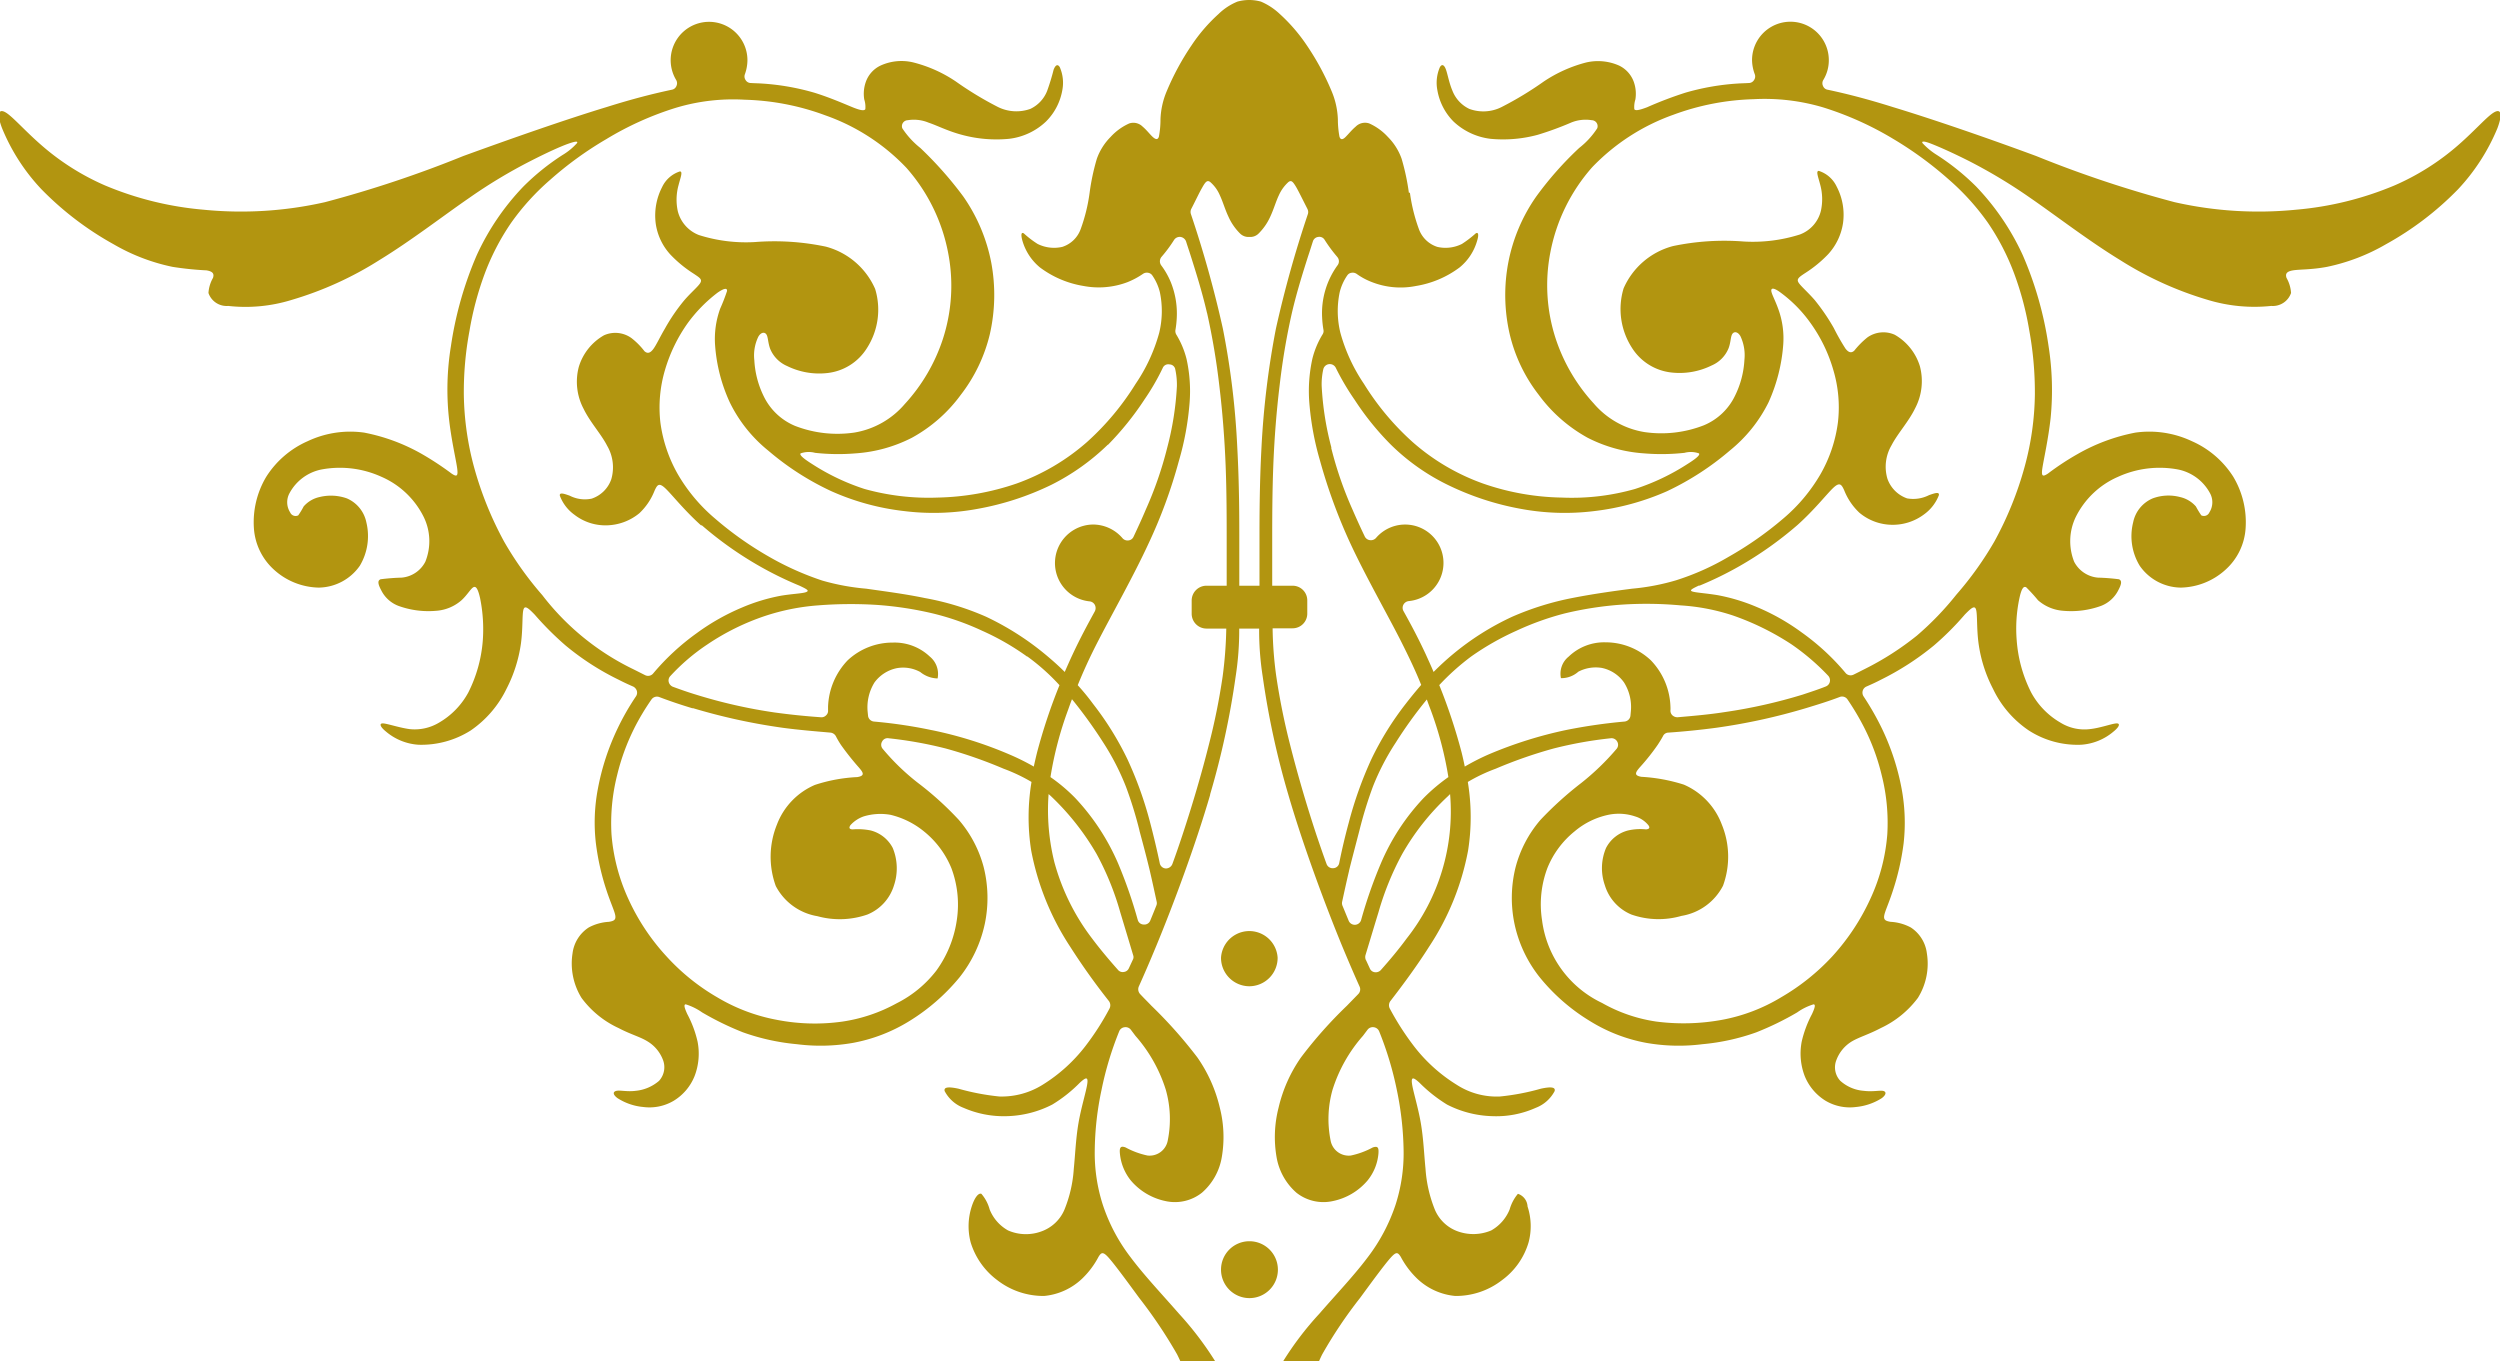
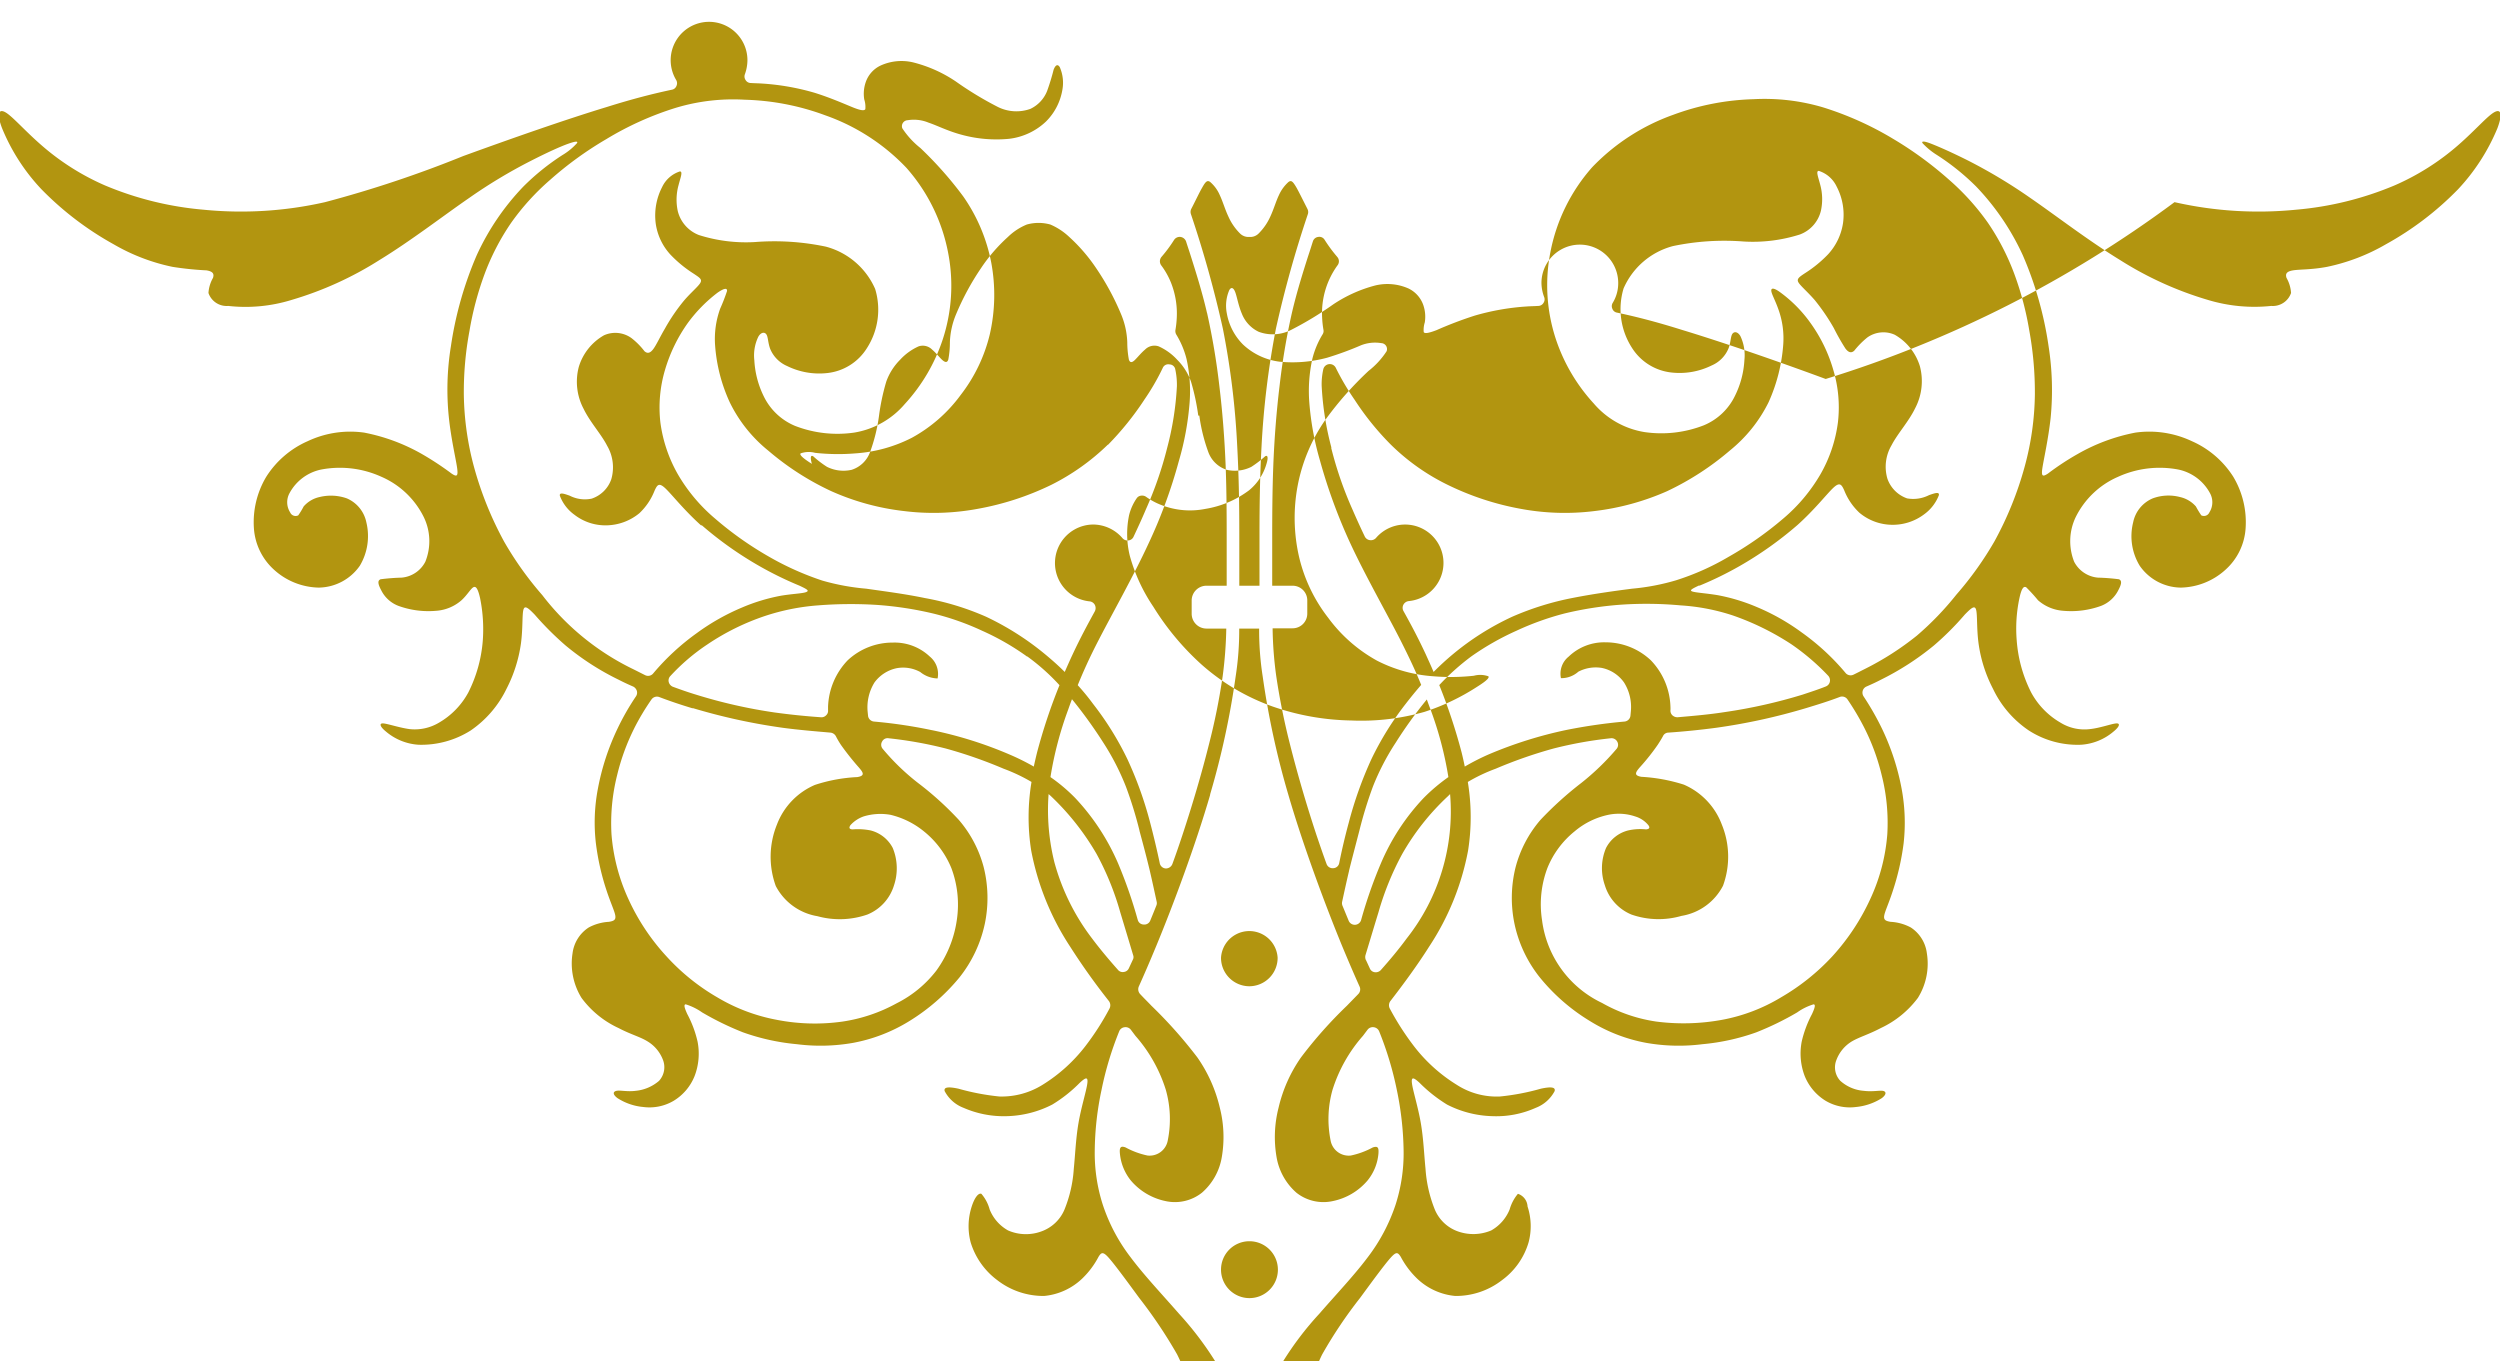
<svg xmlns="http://www.w3.org/2000/svg" width="92.75" height="50.5" viewBox="0 0 92.75 50.5">
  <defs>
    <style>      .cls-1 {        fill: #b29510;        fill-rule: evenodd;      }    </style>
  </defs>
-   <path id="bottom_center-title-ornament_after" class="cls-1" d="M518.778,5585.26a7.506,7.506,0,0,1-1.457,2.26,11.45,11.45,0,0,1-2.674,2.04,7.317,7.317,0,0,1-2.189.84c-0.581.11-1.017,0.09-1.26,0.13s-0.293.13-.243,0.28a1.28,1.28,0,0,1,.168.56,0.715,0.715,0,0,1-.734.48,5.959,5.959,0,0,1-2.341-.22,12.868,12.868,0,0,1-3.28-1.49c-1.161-.71-2.351-1.63-3.309-2.29a19.492,19.492,0,0,0-2.292-1.38c-0.615-.31-1.116-0.53-1.4-0.64s-0.357-.09-0.317-0.02a2.58,2.58,0,0,0,.535.44,8.753,8.753,0,0,1,1.455,1.17,9.246,9.246,0,0,1,1.731,2.55,13.2,13.2,0,0,1,.957,3.38,10.557,10.557,0,0,1,.075,2.66c-0.085.77-.243,1.47-0.3,1.82s0,0.37.2,0.24a9.864,9.864,0,0,1,1.092-.72,6.943,6.943,0,0,1,2.153-.8,3.7,3.7,0,0,1,2.1.32,3.476,3.476,0,0,1,1.533,1.32,3.287,3.287,0,0,1,.456,1.91,2.258,2.258,0,0,1-.739,1.53,2.536,2.536,0,0,1-1.662.67,1.881,1.881,0,0,1-1.527-.81,2.109,2.109,0,0,1-.244-1.61,1.228,1.228,0,0,1,.725-0.89,1.684,1.684,0,0,1,1.012-.05,1.1,1.1,0,0,1,.591.35,3.527,3.527,0,0,0,.2.33,0.221,0.221,0,0,0,.3-0.11,0.7,0.7,0,0,0,.019-0.72,1.735,1.735,0,0,0-1.171-.87,3.717,3.717,0,0,0-2.237.27,3.151,3.151,0,0,0-1.573,1.5,2.068,2.068,0,0,0-.055,1.65,1.1,1.1,0,0,0,.879.59,7.8,7.8,0,0,1,.779.06c0.133,0.05.089,0.2-.016,0.4a1.2,1.2,0,0,1-.649.59,3.257,3.257,0,0,1-1.4.18,1.588,1.588,0,0,1-.933-0.39,6.355,6.355,0,0,0-.437-0.48c-0.1-.06-0.178.05-0.253,0.4a5.409,5.409,0,0,0-.1,1.58,5.09,5.09,0,0,0,.535,1.92,2.869,2.869,0,0,0,1.088,1.12,1.69,1.69,0,0,0,1.091.24c0.372-.04.779-0.19,0.962-0.21s0.139,0.12-.084.3a2.066,2.066,0,0,1-1.206.49,3.339,3.339,0,0,1-1.939-.53,3.859,3.859,0,0,1-1.325-1.54,5.173,5.173,0,0,1-.54-1.7c-0.07-.53-0.04-1.02-0.085-1.22s-0.169-.1-0.423.16a10.548,10.548,0,0,1-1.15,1.15,10.19,10.19,0,0,1-1.969,1.27c-0.17.09-.347,0.17-0.53,0.25a0.245,0.245,0,0,0-.14.16,0.257,0.257,0,0,0,.035.21,10.307,10.307,0,0,1,.684,1.2,8.958,8.958,0,0,1,.725,2.22,6.876,6.876,0,0,1,.074,2.03,9.414,9.414,0,0,1-.407,1.78c-0.153.47-.287,0.74-0.313,0.9s0.055,0.2.239,0.23a1.782,1.782,0,0,1,.749.21,1.338,1.338,0,0,1,.595.96,2.4,2.4,0,0,1-.332,1.65,3.63,3.63,0,0,1-1.375,1.12c-0.456.24-.789,0.33-1.066,0.49a1.364,1.364,0,0,0-.585.7,0.731,0.731,0,0,0,.148.77,1.467,1.467,0,0,0,.874.37c0.312,0.04.57-.02,0.7,0s0.149,0.13-.035.27a2.164,2.164,0,0,1-.962.33,1.764,1.764,0,0,1-1.122-.23,1.919,1.919,0,0,1-.778-0.92,2.34,2.34,0,0,1-.11-1.28,4.178,4.178,0,0,1,.382-1.02c0.11-.24.135-0.35,0.06-0.36a2.073,2.073,0,0,0-.61.3,10.929,10.929,0,0,1-1.518.74,8.092,8.092,0,0,1-2,.44,6.938,6.938,0,0,1-2.084-.05,6.041,6.041,0,0,1-2.073-.8,7.2,7.2,0,0,1-1.867-1.62,4.762,4.762,0,0,1-.947-2,4.7,4.7,0,0,1,.04-2.09,4.406,4.406,0,0,1,.922-1.76,12.939,12.939,0,0,1,1.514-1.37,9.268,9.268,0,0,0,1.315-1.27,0.234,0.234,0,0,0,.019-0.27,0.24,0.24,0,0,0-.243-0.12,14.909,14.909,0,0,0-2.118.38,17.022,17.022,0,0,0-2.148.75,6.26,6.26,0,0,0-1.032.49,8.022,8.022,0,0,1,.009,2.55,9.712,9.712,0,0,1-1.444,3.56c-0.436.69-.951,1.39-1.438,2.02a0.261,0.261,0,0,0-.02.28,10.094,10.094,0,0,0,.9,1.4,5.93,5.93,0,0,0,1.573,1.42,2.729,2.729,0,0,0,1.612.44,8.6,8.6,0,0,0,1.519-.29c0.376-.08.55-0.06,0.51,0.09a1.325,1.325,0,0,1-.7.62,3.574,3.574,0,0,1-1.6.31,3.9,3.9,0,0,1-1.691-.43,5.467,5.467,0,0,1-1.023-.81c-0.217-.2-0.317-0.24-0.277.04s0.228,0.88.327,1.46,0.119,1.14.174,1.7a4.929,4.929,0,0,0,.347,1.51,1.456,1.456,0,0,0,.868.81,1.708,1.708,0,0,0,1.221-.04,1.568,1.568,0,0,0,.685-0.78,1.565,1.565,0,0,1,.307-0.58,0.521,0.521,0,0,1,.357.47,2.336,2.336,0,0,1,.039,1.33,2.664,2.664,0,0,1-.982,1.4,2.785,2.785,0,0,1-1.741.59,2.356,2.356,0,0,1-1.429-.66,3.179,3.179,0,0,1-.59-0.79c-0.109-.17-0.164-0.21-0.392.05s-0.625.8-1.116,1.47a16.757,16.757,0,0,0-1.409,2.1c-0.045.09-.085,0.18-0.121,0.26h-1.331a11.634,11.634,0,0,1,1.347-1.77c0.616-.71,1.3-1.43,1.8-2.1a6.659,6.659,0,0,0,1.027-1.94,6.235,6.235,0,0,0,.3-2,11.8,11.8,0,0,0-.253-2.27,12.362,12.362,0,0,0-.655-2.17,0.251,0.251,0,0,0-.2-0.15,0.245,0.245,0,0,0-.228.09l-0.173.23a5.53,5.53,0,0,0-1.128,2,4.005,4.005,0,0,0-.074,1.87,0.684,0.684,0,0,0,.754.57,3.03,3.03,0,0,0,.814-0.3c0.184-.06.229,0,0.208,0.24a1.831,1.831,0,0,1-.406.99,2.291,2.291,0,0,1-1.286.76,1.612,1.612,0,0,1-1.349-.31,2.254,2.254,0,0,1-.739-1.33,4.382,4.382,0,0,1,.075-1.82,5.384,5.384,0,0,1,.833-1.87,16.135,16.135,0,0,1,1.706-1.92c0.135-.14.274-0.28,0.418-0.43a0.247,0.247,0,0,0,.049-0.28c-0.189-.42-0.4-0.91-0.65-1.51-0.621-1.51-1.448-3.73-1.994-5.61a30.679,30.679,0,0,1-.948-4.37,11.18,11.18,0,0,1-.134-1.79H472.1a11.18,11.18,0,0,1-.134,1.79,30.4,30.4,0,0,1-.948,4.37h0.006c-0.547,1.88-1.375,4.1-2,5.61-0.248.6-.461,1.09-0.65,1.51a0.262,0.262,0,0,0,.05.28c0.139,0.15.283,0.29,0.416,0.43a16.977,16.977,0,0,1,1.707,1.92,5.406,5.406,0,0,1,.834,1.87,4.4,4.4,0,0,1,.074,1.82,2.234,2.234,0,0,1-.739,1.33,1.613,1.613,0,0,1-1.35.31,2.3,2.3,0,0,1-1.284-.76,1.866,1.866,0,0,1-.407-0.99c-0.025-.24.024-0.31,0.209-0.24a3.009,3.009,0,0,0,.813.3,0.685,0.685,0,0,0,.754-0.57,3.98,3.98,0,0,0-.075-1.87,5.52,5.52,0,0,0-1.126-2l-0.173-.23a0.248,0.248,0,0,0-.229-0.09,0.241,0.241,0,0,0-.2.15,12.194,12.194,0,0,0-.655,2.17,11.267,11.267,0,0,0-.253,2.27,6.262,6.262,0,0,0,.3,2,6.583,6.583,0,0,0,1.027,1.94c0.5,0.67,1.181,1.39,1.8,2.1a12.1,12.1,0,0,1,1.346,1.77H469.92c-0.036-.08-0.078-0.17-0.123-0.26a17.639,17.639,0,0,0-1.409-2.1c-0.491-.67-0.888-1.21-1.115-1.47s-0.289-.22-0.394-0.05a3.143,3.143,0,0,1-.589.79,2.356,2.356,0,0,1-1.429.66,2.792,2.792,0,0,1-1.742-.59,2.745,2.745,0,0,1-.983-1.4,2.37,2.37,0,0,1,.04-1.33c0.11-.34.253-0.51,0.358-0.47a1.479,1.479,0,0,1,.307.58,1.545,1.545,0,0,0,.685.78,1.657,1.657,0,0,0,1.221.04,1.459,1.459,0,0,0,.868-0.81,4.815,4.815,0,0,0,.347-1.51c0.055-.55.075-1.12,0.174-1.7s0.288-1.18.327-1.46-0.059-.24-0.277-0.04a5.21,5.21,0,0,1-1.023.81,3.885,3.885,0,0,1-1.691.43,3.715,3.715,0,0,1-1.6-.31,1.321,1.321,0,0,1-.7-0.62c-0.04-.15.134-0.17,0.51-0.09a8.764,8.764,0,0,0,1.519.29,2.868,2.868,0,0,0,1.613-.44,5.957,5.957,0,0,0,1.572-1.42,9.786,9.786,0,0,0,.9-1.4,0.263,0.263,0,0,0-.02-0.28,24.518,24.518,0,0,1-1.439-2.02,9.835,9.835,0,0,1-1.444-3.56,7.994,7.994,0,0,1,.011-2.55,6.387,6.387,0,0,0-1.033-.49,17,17,0,0,0-2.147-.75,14.976,14.976,0,0,0-2.119-.38,0.225,0.225,0,0,0-.243.12,0.23,0.23,0,0,0,.02.27,8.428,8.428,0,0,0,1.315,1.27,11.747,11.747,0,0,1,1.512,1.37,4.411,4.411,0,0,1,.923,1.76,4.7,4.7,0,0,1,.04,2.09,4.811,4.811,0,0,1-.947,2,7.473,7.473,0,0,1-1.866,1.62,6.084,6.084,0,0,1-2.074.8,6.939,6.939,0,0,1-2.084.05,8.142,8.142,0,0,1-2-.44,10.872,10.872,0,0,1-1.518-.74,2.15,2.15,0,0,0-.61-0.3c-0.075.01-.05,0.12,0.059,0.36a4.1,4.1,0,0,1,.382,1.02,2.321,2.321,0,0,1-.109,1.28,1.893,1.893,0,0,1-.778.92,1.764,1.764,0,0,1-1.122.23,2.123,2.123,0,0,1-.962-0.33c-0.185-.14-0.169-0.24-0.036-0.27s0.393,0.04.706,0a1.554,1.554,0,0,0,.872-0.37,0.75,0.75,0,0,0,.149-0.77,1.364,1.364,0,0,0-.585-0.7c-0.278-.17-0.61-0.25-1.067-0.49a3.561,3.561,0,0,1-1.374-1.12,2.431,2.431,0,0,1-.332-1.65,1.339,1.339,0,0,1,.6-0.96,1.793,1.793,0,0,1,.748-0.21c0.184-.03.263-0.07,0.239-0.23s-0.16-.44-0.314-0.9a9.119,9.119,0,0,1-.406-1.78,6.679,6.679,0,0,1,.074-2.03,9,9,0,0,1,.724-2.22,9.159,9.159,0,0,1,.685-1.2,0.24,0.24,0,0,0,.035-0.21,0.265,0.265,0,0,0-.138-0.16c-0.185-.08-0.358-0.16-0.532-0.25a9.777,9.777,0,0,1-1.97-1.27,11.472,11.472,0,0,1-1.151-1.15c-0.252-.26-0.377-0.36-0.421-0.16s-0.015.68-.085,1.22a5.271,5.271,0,0,1-.54,1.7,3.968,3.968,0,0,1-1.325,1.54,3.427,3.427,0,0,1-1.94.53,2.072,2.072,0,0,1-1.206-.49c-0.223-.18-0.267-0.32-0.083-0.3s0.59,0.16.962,0.21a1.753,1.753,0,0,0,1.091-.24,2.867,2.867,0,0,0,1.087-1.12,5.143,5.143,0,0,0,.536-1.92,5.783,5.783,0,0,0-.1-1.58c-0.08-.35-0.154-0.46-0.254-0.4s-0.228.29-.436,0.48a1.591,1.591,0,0,1-.933.39,3.259,3.259,0,0,1-1.4-.18,1.178,1.178,0,0,1-.649-0.59c-0.105-.2-0.15-0.35-0.016-0.4a7.8,7.8,0,0,1,.779-0.06,1.093,1.093,0,0,0,.878-0.59,2.039,2.039,0,0,0-.055-1.65,3.15,3.15,0,0,0-1.571-1.5,3.722,3.722,0,0,0-2.239-.27,1.73,1.73,0,0,0-1.17.87,0.7,0.7,0,0,0,.02.72,0.219,0.219,0,0,0,.3.11,2.791,2.791,0,0,0,.2-0.33,1.089,1.089,0,0,1,.591-0.35,1.767,1.767,0,0,1,1.012.05,1.234,1.234,0,0,1,.724.89,2.149,2.149,0,0,1-.243,1.61,1.888,1.888,0,0,1-1.528.81,2.538,2.538,0,0,1-1.662-.67,2.275,2.275,0,0,1-.739-1.53,3.288,3.288,0,0,1,.457-1.91,3.47,3.47,0,0,1,1.533-1.32,3.7,3.7,0,0,1,2.1-.32,6.991,6.991,0,0,1,2.153.8,11,11,0,0,1,1.092.72c0.193,0.13.253,0.11,0.2-.24s-0.218-1.05-.3-1.82a10.013,10.013,0,0,1,.073-2.66,13.4,13.4,0,0,1,.958-3.38,9.2,9.2,0,0,1,1.732-2.55,8.716,8.716,0,0,1,1.453-1.17,2.314,2.314,0,0,0,.536-0.44c0.04-.07-0.03-0.08-0.317.02s-0.794.33-1.4,0.64a19.012,19.012,0,0,0-2.292,1.38c-0.958.66-2.148,1.58-3.308,2.29a12.827,12.827,0,0,1-3.281,1.49,5.778,5.778,0,0,1-2.342.22,0.713,0.713,0,0,1-.733-0.48,1.293,1.293,0,0,1,.168-0.56c0.049-.15,0-0.24-0.243-0.28a11.522,11.522,0,0,1-1.26-.13,7.293,7.293,0,0,1-2.188-.84,11.606,11.606,0,0,1-2.675-2.04,7.357,7.357,0,0,1-1.458-2.26c-0.208-.54-0.128-0.74.129-0.59s0.695,0.66,1.3,1.19a9.085,9.085,0,0,0,2.39,1.52,12.087,12.087,0,0,0,3.652.9,14.079,14.079,0,0,0,4.509-.28,42.6,42.6,0,0,0,5.126-1.71c1.84-.67,3.844-1.37,5.327-1.82,0.987-.31,1.747-0.5,2.407-0.64a0.223,0.223,0,0,0,.178-0.14,0.237,0.237,0,0,0-.015-0.23,1.424,1.424,0,1,1,2.649-.73,1.566,1.566,0,0,1-.093.52,0.233,0.233,0,0,0,.025.22,0.226,0.226,0,0,0,.2.11c0.139,0.01.283,0.01,0.417,0.02a8.965,8.965,0,0,1,1.935.34c0.58,0.18,1.1.41,1.419,0.54s0.436,0.13.471,0.07a0.908,0.908,0,0,0-.04-0.36,1.318,1.318,0,0,1,.054-0.64,1.06,1.06,0,0,1,.556-0.62,1.869,1.869,0,0,1,1.226-.11,5.014,5.014,0,0,1,1.557.7,12.623,12.623,0,0,0,1.568.95,1.538,1.538,0,0,0,1.2.07,1.233,1.233,0,0,0,.625-0.67,8.054,8.054,0,0,0,.238-0.78c0.064-.17.148-0.23,0.229-0.1a1.448,1.448,0,0,1,.094.86,2.164,2.164,0,0,1-.606,1.16,2.393,2.393,0,0,1-1.369.64,4.9,4.9,0,0,1-1.757-.15c-0.525-.14-0.9-0.34-1.23-0.45a1.42,1.42,0,0,0-.773-0.09,0.221,0.221,0,0,0-.2.3,3.109,3.109,0,0,0,.669.73,13.787,13.787,0,0,1,1.593,1.8,6.388,6.388,0,0,1,1.037,2.45,6.537,6.537,0,0,1-.055,2.67,5.931,5.931,0,0,1-1.076,2.24,5.542,5.542,0,0,1-1.811,1.59,5.374,5.374,0,0,1-2.093.58,7.8,7.8,0,0,1-1.5-.02,0.907,0.907,0,0,0-.536.02c-0.044.04,0.02,0.14,0.417,0.39a8.269,8.269,0,0,0,1.95.93,8.846,8.846,0,0,0,2.719.32,9.6,9.6,0,0,0,2.922-.52,8.06,8.06,0,0,0,2.615-1.54,9.93,9.93,0,0,0,1.805-2.16,6.315,6.315,0,0,0,.874-1.89,3.422,3.422,0,0,0,.025-1.51,1.894,1.894,0,0,0-.279-0.62,0.232,0.232,0,0,0-.158-0.1,0.249,0.249,0,0,0-.189.04,2.907,2.907,0,0,1-.581.31,3.007,3.007,0,0,1-1.622.14,3.675,3.675,0,0,1-1.622-.69,2,2,0,0,1-.646-0.98c-0.068-.24-0.044-0.34.051-0.28a3.65,3.65,0,0,0,.51.39,1.368,1.368,0,0,0,.914.11,1.072,1.072,0,0,0,.684-0.66,6.351,6.351,0,0,0,.332-1.35,8.189,8.189,0,0,1,.268-1.26,2.184,2.184,0,0,1,.511-0.81,2.091,2.091,0,0,1,.69-0.5,0.486,0.486,0,0,1,.5.12c0.145,0.12.279,0.3,0.383,0.39s0.178,0.1.218-.02a3.378,3.378,0,0,0,.059-0.64,2.937,2.937,0,0,1,.229-1.04,9.664,9.664,0,0,1,.918-1.7,6.159,6.159,0,0,1,1.007-1.17,2.192,2.192,0,0,1,.7-0.46,1.618,1.618,0,0,1,.873,0,2.373,2.373,0,0,1,.7.46,6.344,6.344,0,0,1,1.007,1.17,9.6,9.6,0,0,1,.918,1.7,2.937,2.937,0,0,1,.229,1.04,3.555,3.555,0,0,0,.059.64c0.039,0.12.114,0.12,0.218,0.02s0.238-.27.382-0.39a0.488,0.488,0,0,1,.506-0.12,2.1,2.1,0,0,1,.69.5,2.169,2.169,0,0,1,.51.81,8.323,8.323,0,0,1,.269,1.26h0.039a6.411,6.411,0,0,0,.333,1.35,1.076,1.076,0,0,0,.685.66,1.359,1.359,0,0,0,.912-0.11,4.04,4.04,0,0,0,.51-0.39c0.095-.06.126,0.04,0.051,0.28a1.969,1.969,0,0,1-.645.98,3.684,3.684,0,0,1-1.623.69,2.911,2.911,0,0,1-1.622-.14,2.48,2.48,0,0,1-.579-0.31,0.256,0.256,0,0,0-.19-0.04,0.222,0.222,0,0,0-.158.1,1.894,1.894,0,0,0-.279.62,3.394,3.394,0,0,0,.026,1.51,6.41,6.41,0,0,0,.873,1.89,9.879,9.879,0,0,0,1.806,2.16,8.029,8.029,0,0,0,2.615,1.54,9.34,9.34,0,0,0,2.921.52,8.541,8.541,0,0,0,2.718-.32,8.259,8.259,0,0,0,1.951-.93c0.4-.25.461-0.35,0.417-0.39a0.907,0.907,0,0,0-.536-0.02,7.793,7.793,0,0,1-1.5.02,5.374,5.374,0,0,1-2.094-.58,5.6,5.6,0,0,1-1.811-1.59,5.858,5.858,0,0,1-1.076-2.24,6.451,6.451,0,0,1-.055-2.67,6.357,6.357,0,0,1,1.037-2.45,12.58,12.58,0,0,1,1.592-1.8,2.979,2.979,0,0,0,.67-0.73,0.221,0.221,0,0,0-.2-0.3,1.42,1.42,0,0,0-.774.09,11.784,11.784,0,0,1-1.229.45,4.918,4.918,0,0,1-1.757.15,2.418,2.418,0,0,1-1.37-.64,2.167,2.167,0,0,1-.6-1.16,1.453,1.453,0,0,1,.094-0.86c0.079-.13.164-0.08,0.227,0.1s0.115,0.49.239,0.78a1.244,1.244,0,0,0,.625.67,1.5,1.5,0,0,0,1.2-.07,12.623,12.623,0,0,0,1.568-.95,5.132,5.132,0,0,1,1.558-.7,1.93,1.93,0,0,1,1.224.11,1.073,1.073,0,0,1,.556.62,1.328,1.328,0,0,1,.055.64,0.919,0.919,0,0,0-.04.36c0.034,0.06.154,0.05,0.472-.07a14.361,14.361,0,0,1,1.418-.54,8.965,8.965,0,0,1,1.935-.34c0.134-.01.273-0.01,0.417-0.02a0.228,0.228,0,0,0,.2-0.11,0.233,0.233,0,0,0,.026-0.22,1.543,1.543,0,0,1-.1-0.52,1.424,1.424,0,0,1,2.848,0,1.4,1.4,0,0,1-.2.73,0.234,0.234,0,0,0-.015.23,0.222,0.222,0,0,0,.178.14c0.66,0.14,1.419.33,2.406,0.64,1.484,0.45,3.488,1.14,5.328,1.82A42.894,42.894,0,0,0,506.8,5588a14.071,14.071,0,0,0,4.509.28,12.081,12.081,0,0,0,3.651-.9,9.116,9.116,0,0,0,2.392-1.52c0.605-.53,1.042-1.04,1.3-1.19S518.982,5584.72,518.778,5585.26Zm-32.986,25.47a2.848,2.848,0,0,0-1.245.61,3.366,3.366,0,0,0-1.012,1.36,3.816,3.816,0,0,0-.2,1.94,3.95,3.95,0,0,0,2.227,3.07,5.753,5.753,0,0,0,2.009.69,7.907,7.907,0,0,0,2.471-.07,6.519,6.519,0,0,0,2.162-.83,8.153,8.153,0,0,0,1.9-1.52,8.256,8.256,0,0,0,1.419-2.15,6.962,6.962,0,0,0,.621-2.38,7.222,7.222,0,0,0-.208-2.19,7.988,7.988,0,0,0-.636-1.74,9.536,9.536,0,0,0-.639-1.08,0.243,0.243,0,0,0-.288-0.08c-0.392.15-.81,0.28-1.24,0.41a22.35,22.35,0,0,1-3.334.73c-0.6.08-1.2,0.14-1.777,0.18h0a0.222,0.222,0,0,0-.2.13c-0.059.11-.129,0.22-0.194,0.32a7.971,7.971,0,0,1-.659.83c-0.165.19-.244,0.31,0.054,0.36a6.326,6.326,0,0,1,1.573.29,2.609,2.609,0,0,1,1.408,1.48,3.138,3.138,0,0,1,.045,2.27,2.117,2.117,0,0,1-1.543,1.12,3.057,3.057,0,0,1-1.855-.05,1.72,1.72,0,0,1-.987-1.09,1.923,1.923,0,0,1,.045-1.38,1.272,1.272,0,0,1,.818-0.65,2.051,2.051,0,0,1,.665-0.04c0.133-.01.153-0.07,0.084-0.16a1,1,0,0,0-.486-0.32A1.9,1.9,0,0,0,485.792,5610.73Zm-5.324-1.79a8.6,8.6,0,0,1,.883-0.45,15.521,15.521,0,0,1,2.893-.91,20.206,20.206,0,0,1,2.148-.31,0.244,0.244,0,0,0,.223-0.22l0.014-.15a1.707,1.707,0,0,0-.252-1.08,1.34,1.34,0,0,0-.824-0.54,1.394,1.394,0,0,0-.872.14,0.947,0.947,0,0,1-.645.24,0.812,0.812,0,0,1,.287-0.8,1.9,1.9,0,0,1,1.369-.53,2.448,2.448,0,0,1,1.682.67,2.6,2.6,0,0,1,.725,1.72,1.124,1.124,0,0,1,0,.13,0.234,0.234,0,0,0,.074.19,0.273,0.273,0,0,0,.193.07c0.576-.05,1.161-0.1,1.737-0.19a19.282,19.282,0,0,0,2.9-.65c0.3-.1.58-0.19,0.854-0.3a0.243,0.243,0,0,0,.154-0.17,0.253,0.253,0,0,0-.06-0.23,8.484,8.484,0,0,0-1.369-1.17,9.847,9.847,0,0,0-2.149-1.06,7.661,7.661,0,0,0-1.955-.38,13.973,13.973,0,0,0-2.158-.03,12.862,12.862,0,0,0-2.152.33,10.428,10.428,0,0,0-1.782.64,10.035,10.035,0,0,0-1.672.95,8.78,8.78,0,0,0-1.195,1.07l0-.01a20.789,20.789,0,0,1,.833,2.51C480.394,5608.59,480.434,5608.77,480.468,5608.94Zm-3.665,7.18,0.143,0.31a0.23,0.23,0,0,0,.188.14,0.258,0.258,0,0,0,.219-0.08c0.338-.38.665-0.77,0.958-1.17a7.6,7.6,0,0,0,1.612-5.36l-0.08.08a9.01,9.01,0,0,0-1.7,2.15,10.659,10.659,0,0,0-.878,2.16c-0.184.6-.332,1.1-0.482,1.59A0.274,0.274,0,0,0,476.8,5616.12Zm-0.869-2.01c0.075,0.18.148,0.36,0.223,0.54a0.245,0.245,0,0,0,.466-0.02,17.15,17.15,0,0,1,.725-2.08,8.174,8.174,0,0,1,1.6-2.45,6.753,6.753,0,0,1,.912-0.77,13.12,13.12,0,0,0-.659-2.5c-0.046-.12-0.1-0.26-0.14-0.38a16,16,0,0,0-1.16,1.61,8.957,8.957,0,0,0-.844,1.63,15.611,15.611,0,0,0-.5,1.63c-0.138.53-.273,1.04-0.382,1.48l0,0.01c-0.1.42-.179,0.79-0.258,1.15A0.259,0.259,0,0,0,475.934,5614.11Zm-7.6.51a0.229,0.229,0,0,0,.224.18,0.234,0.234,0,0,0,.243-0.15c0.074-.18.148-0.36,0.223-0.55a0.227,0.227,0,0,0,.015-0.14c-0.08-.37-0.159-0.74-0.257-1.16-0.105-.44-0.239-0.95-0.383-1.48l0-.01a14.985,14.985,0,0,0-.5-1.62,9.207,9.207,0,0,0-.842-1.64,17.248,17.248,0,0,0-1.162-1.61c-0.049.13-.093,0.25-0.138,0.38a13.226,13.226,0,0,0-.66,2.51,6.364,6.364,0,0,1,.913.77,8.369,8.369,0,0,1,1.6,2.44A17.4,17.4,0,0,1,468.333,5614.62Zm-3.08-2.09a8.185,8.185,0,0,0,1.389,2.79c0.292,0.39.619,0.78,0.957,1.16a0.226,0.226,0,0,0,.218.08,0.231,0.231,0,0,0,.189-0.14l0.144-.31a0.2,0.2,0,0,0,.015-0.17c-0.149-.5-0.3-1-0.481-1.6a10.432,10.432,0,0,0-.878-2.16,9.513,9.513,0,0,0-1.7-2.15l-0.079-.07A8.012,8.012,0,0,0,465.253,5612.53Zm-4.55-4.94a14.79,14.79,0,0,1,2.893.91,8.528,8.528,0,0,1,.882.44c0.036-.17.076-0.34,0.12-0.52a20.7,20.7,0,0,1,.833-2.5,7.87,7.87,0,0,0-1.2-1.07l0,0.01a9.391,9.391,0,0,0-1.671-.96,9.748,9.748,0,0,0-1.781-.63,12.871,12.871,0,0,0-2.154-.33,15.428,15.428,0,0,0-2.158.02,8.166,8.166,0,0,0-1.954.39,8.836,8.836,0,0,0-2.148,1.06,7.528,7.528,0,0,0-1.37,1.17,0.237,0.237,0,0,0-.059.23,0.259,0.259,0,0,0,.154.17c0.273,0.1.555,0.2,0.852,0.29a19.006,19.006,0,0,0,2.9.66c0.574,0.08,1.16.14,1.735,0.18a0.236,0.236,0,0,0,.194-0.07,0.223,0.223,0,0,0,.074-0.19v-0.13a2.617,2.617,0,0,1,.725-1.72,2.437,2.437,0,0,1,1.682-.66,1.9,1.9,0,0,1,1.369.52,0.833,0.833,0,0,1,.288.81,1.059,1.059,0,0,1-.646-0.24,1.327,1.327,0,0,0-.872-0.14,1.368,1.368,0,0,0-.824.53,1.751,1.751,0,0,0-.253,1.09l0.015,0.15a0.243,0.243,0,0,0,.223.21A18,18,0,0,1,460.7,5607.59Zm-11.048-.07a8.113,8.113,0,0,0-.636,1.74,7.289,7.289,0,0,0-.208,2.2,7.066,7.066,0,0,0,.62,2.38,8.064,8.064,0,0,0,1.419,2.14,7.891,7.891,0,0,0,1.9,1.53,6.7,6.7,0,0,0,2.164.82,7.334,7.334,0,0,0,2.47.07,5.978,5.978,0,0,0,2.01-.68,4.28,4.28,0,0,0,1.468-1.21,4.212,4.212,0,0,0,.759-1.87,3.855,3.855,0,0,0-.2-1.93,3.407,3.407,0,0,0-1.012-1.36,3.1,3.1,0,0,0-1.246-.62,2.141,2.141,0,0,0-1,.06,1.193,1.193,0,0,0-.485.32c-0.07.1-.045,0.16,0.084,0.16a2.389,2.389,0,0,1,.665.04,1.279,1.279,0,0,1,.818.65,1.986,1.986,0,0,1,.045,1.39,1.7,1.7,0,0,1-.988,1.08,3.125,3.125,0,0,1-1.854.06,2.134,2.134,0,0,1-1.543-1.12,3.175,3.175,0,0,1,.044-2.28,2.6,2.6,0,0,1,1.409-1.47,5.9,5.9,0,0,1,1.572-.29c0.3-.05.219-0.17,0.055-0.36a10.015,10.015,0,0,1-.659-0.83,3.38,3.38,0,0,1-.193-0.33,0.259,0.259,0,0,0-.2-0.13c-0.58-.05-1.181-0.1-1.776-0.18a22.323,22.323,0,0,1-3.334-.73v0.01c-0.433-.13-0.849-0.27-1.241-0.42a0.249,0.249,0,0,0-.288.09A8.869,8.869,0,0,0,449.655,5607.52Zm8.156-10.97a3.135,3.135,0,0,0,1.88-1.06,6.6,6.6,0,0,0,1.413-2.41,6.4,6.4,0,0,0,.2-3.18,6.631,6.631,0,0,0-1.558-3.18,7.654,7.654,0,0,0-3-1.94,9.268,9.268,0,0,0-2.985-.58,7.375,7.375,0,0,0-2.565.3,11.569,11.569,0,0,0-2.575,1.16,13.072,13.072,0,0,0-2.084,1.51,8.973,8.973,0,0,0-1.459,1.61,8.808,8.808,0,0,0-.981,1.9,11.685,11.685,0,0,0-.556,2.1,12.334,12.334,0,0,0-.209,2.37,10.831,10.831,0,0,0,.382,2.69,12.9,12.9,0,0,0,1.122,2.77,12.388,12.388,0,0,0,1.408,1.97,9.431,9.431,0,0,0,3.4,2.76l0.417,0.21a0.244,0.244,0,0,0,.3-0.07,8.809,8.809,0,0,1,1.612-1.49,8.216,8.216,0,0,1,1.678-.95,6.846,6.846,0,0,1,1.453-.44c0.422-.07.779-0.08,0.918-0.13s0.064-.1-0.234-0.24a13,13,0,0,1-1.492-.73,13.346,13.346,0,0,1-2.144-1.52l-0.01.02c-0.635-.57-1.071-1.13-1.32-1.37s-0.312-.15-0.416.08a2.3,2.3,0,0,1-.561.83,1.97,1.97,0,0,1-1.215.45,1.873,1.873,0,0,1-1.191-.39,1.531,1.531,0,0,1-.545-0.71c-0.02-.13.144-0.08,0.366,0a1.233,1.233,0,0,0,.814.11,1.157,1.157,0,0,0,.729-0.72,1.584,1.584,0,0,0-.153-1.24c-0.224-.44-0.63-0.87-0.873-1.37a2.151,2.151,0,0,1-.179-1.56,2.018,2.018,0,0,1,.933-1.17,1.025,1.025,0,0,1,1.016.1,2.637,2.637,0,0,1,.487.49c0.114,0.1.214,0.07,0.327-.08s0.238-.43.432-0.76a6.873,6.873,0,0,1,.71-1.04c0.257-.3.515-0.51,0.6-0.65s-0.026-.2-0.249-0.35a4.544,4.544,0,0,1-.853-0.7,2.144,2.144,0,0,1-.55-1.16,2.3,2.3,0,0,1,.238-1.35,1.1,1.1,0,0,1,.659-0.58c0.119,0,.021.23-0.05,0.51a2.022,2.022,0,0,0-.029.96,1.284,1.284,0,0,0,.784.89,5.767,5.767,0,0,0,2.083.26,9.247,9.247,0,0,1,2.624.17,2.773,2.773,0,0,1,1.832,1.57,2.635,2.635,0,0,1-.308,2.2,1.983,1.983,0,0,1-1.468.92,2.69,2.69,0,0,1-1.489-.26,1.181,1.181,0,0,1-.63-0.64c-0.084-.23-0.074-0.43-0.138-0.53s-0.2-.09-0.3.08a1.592,1.592,0,0,0-.149.88,3.427,3.427,0,0,0,.348,1.33,2.253,2.253,0,0,0,1.161,1.1A4.344,4.344,0,0,0,457.811,5596.55Zm10.761-1.21a11.01,11.01,0,0,1-1.339,1.66h-0.011a8.4,8.4,0,0,1-2.1,1.49,10.453,10.453,0,0,1-2.738.89,8.915,8.915,0,0,1-2.724.08,9.138,9.138,0,0,1-2.7-.74,10.192,10.192,0,0,1-2.331-1.5,5.265,5.265,0,0,1-1.429-1.79,6.09,6.09,0,0,1-.546-2.12,3.305,3.305,0,0,1,.189-1.36,6.794,6.794,0,0,0,.253-0.65c0.014-.11-0.08-0.13-0.353.06a5.477,5.477,0,0,0-1.092,1.11,5.83,5.83,0,0,0-.857,1.76,4.91,4.91,0,0,0-.169,1.95,5.275,5.275,0,0,0,.65,1.92,6.282,6.282,0,0,0,1.379,1.64,12.616,12.616,0,0,0,2.029,1.43,10.677,10.677,0,0,0,1.95.87,8.441,8.441,0,0,0,1.627.3c0.62,0.09,1.419.19,2.188,0.35a10.034,10.034,0,0,1,2.258.69,10.4,10.4,0,0,1,2.2,1.4c0.253,0.21.491,0.42,0.72,0.65,0.1-.23.193-0.44,0.287-0.64,0.294-.63.561-1.12,0.829-1.61a0.261,0.261,0,0,0,0-.24,0.251,0.251,0,0,0-.2-0.13,1.429,1.429,0,0,1,.139-2.85,1.444,1.444,0,0,1,1.082.5,0.247,0.247,0,0,0,.224.09,0.232,0.232,0,0,0,.193-0.14c0.164-.35.317-0.68,0.451-1a13.8,13.8,0,0,0,.794-2.29,11.173,11.173,0,0,0,.362-2.29,2.714,2.714,0,0,0-.059-0.62,0.22,0.22,0,0,0-.214-0.19,0.222,0.222,0,0,0-.252.13A8.6,8.6,0,0,1,468.572,5595.34Zm1.349-6.05a0.251,0.251,0,0,0-.238.11,5.145,5.145,0,0,1-.467.63,0.257,0.257,0,0,0-.014.31,2.841,2.841,0,0,1,.367.65,3.1,3.1,0,0,1,.213,1.3,3.62,3.62,0,0,1-.049.45,0.259,0.259,0,0,0,.03.17,3.263,3.263,0,0,1,.382.91,5.5,5.5,0,0,1,.113,1.62,10.622,10.622,0,0,1-.4,2.17,18.626,18.626,0,0,1-1.135,3.08c-0.551,1.19-1.31,2.53-1.842,3.56-0.332.64-.569,1.17-0.773,1.67q0.3,0.33.565,0.69a11.3,11.3,0,0,1,1.28,2.06,13.972,13.972,0,0,1,.839,2.34c0.134,0.51.253,1.01,0.358,1.51a0.242,0.242,0,0,0,.222.2,0.258,0.258,0,0,0,.249-0.17c0.129-.35.252-0.71,0.371-1.07,0.387-1.17.725-2.33,0.978-3.34a23.91,23.91,0,0,0,.515-2.55,15.452,15.452,0,0,0,.134-1.77h-0.739a0.55,0.55,0,0,1-.545-0.55v-0.49a0.55,0.55,0,0,1,.545-0.55h0.754v-1.7c0-.75,0-1.76-0.039-2.76s-0.119-2.01-.234-2.96a25.983,25.983,0,0,0-.455-2.7v0.01c-0.194-.84-0.437-1.59-0.6-2.11-0.069-.22-0.129-0.39-0.178-0.55A0.258,0.258,0,0,0,469.921,5589.29Zm4.708-1.04c-0.163-.32-0.3-0.6-0.4-0.78-0.145-.25-0.2-0.29-0.3-0.22a1.452,1.452,0,0,0-.357.49c-0.115.24-.194,0.53-0.322,0.8a2.082,2.082,0,0,1-.438.63,0.431,0.431,0,0,1-.337.12,0.439,0.439,0,0,1-.338-0.12h0a2.064,2.064,0,0,1-.437-0.63c-0.128-.27-0.208-0.56-0.322-0.8a1.34,1.34,0,0,0-.358-0.49c-0.1-.07-0.163-0.03-0.3.22-0.1.17-.234,0.46-0.4,0.78a0.253,0.253,0,0,0-.014.19,41.377,41.377,0,0,1,1.186,4.25,29.894,29.894,0,0,1,.535,4.41c0.075,1.38.075,2.62,0.075,3.45v1.68h0.749v-1.68c0-.83,0-2.07.074-3.45a31.6,31.6,0,0,1,.536-4.41,41.632,41.632,0,0,1,1.186-4.25A0.244,0.244,0,0,0,474.629,5588.25Zm1.106,1.78a5.518,5.518,0,0,1-.466-0.63,0.226,0.226,0,0,0-.238-0.11,0.235,0.235,0,0,0-.2.17c-0.049.15-.1,0.32-0.178,0.55-0.164.52-.406,1.27-0.6,2.1a25.277,25.277,0,0,0-.456,2.7h0c-0.115.95-.194,1.95-0.233,2.95s-0.041,2.02-.041,2.76v1.71h0.755a0.544,0.544,0,0,1,.546.55v0.48a0.544,0.544,0,0,1-.546.55h-0.74v0.01a14.246,14.246,0,0,0,.134,1.76,25.162,25.162,0,0,0,.517,2.56c0.252,1,.589,2.17.976,3.34,0.119,0.35.244,0.72,0.373,1.07a0.239,0.239,0,0,0,.248.16,0.232,0.232,0,0,0,.223-0.19c0.1-.5.218-1,0.357-1.51a14.3,14.3,0,0,1,.839-2.35,11.3,11.3,0,0,1,1.28-2.06q0.267-.345.565-0.69c-0.2-.5-0.446-1.02-0.774-1.67-0.526-1.03-1.285-2.36-1.84-3.55a20.056,20.056,0,0,1-1.137-3.09,10.629,10.629,0,0,1-.4-2.17,5.563,5.563,0,0,1,.114-1.62,3.215,3.215,0,0,1,.382-0.91,0.222,0.222,0,0,0,.03-0.16,3.607,3.607,0,0,1-.05-0.46,3.024,3.024,0,0,1,.581-1.95A0.243,0.243,0,0,0,475.735,5590.03Zm12.245,8.69a9.373,9.373,0,0,1-2.7.74,8.915,8.915,0,0,1-2.724-.08,10.366,10.366,0,0,1-2.738-.9,8,8,0,0,1-2.1-1.49,10.314,10.314,0,0,1-1.339-1.66,9.277,9.277,0,0,1-.695-1.18,0.248,0.248,0,0,0-.466.05,2.556,2.556,0,0,0-.06.62,11.07,11.07,0,0,0,.362,2.29h-0.01a13.8,13.8,0,0,0,.794,2.3c0.134,0.31.288,0.65,0.451,0.99a0.247,0.247,0,0,0,.194.14,0.255,0.255,0,0,0,.223-0.08,1.423,1.423,0,1,1,1.221,2.34,0.257,0.257,0,0,0-.2.13,0.244,0.244,0,0,0,0,.24c0.273,0.49.541,0.99,0.829,1.61,0.094,0.21.193,0.42,0.288,0.65,0.228-.23.466-0.45,0.719-0.66a9.968,9.968,0,0,1,2.2-1.39,10.629,10.629,0,0,1,2.258-.7c0.764-.15,1.568-0.26,2.188-0.34a8.314,8.314,0,0,0,1.627-.31,9.415,9.415,0,0,0,1.95-.87,12.892,12.892,0,0,0,2.029-1.42,6.282,6.282,0,0,0,1.379-1.64,5.2,5.2,0,0,0,.651-1.93,4.827,4.827,0,0,0-.17-1.94,5.673,5.673,0,0,0-.857-1.76,4.969,4.969,0,0,0-1.093-1.11c-0.267-.2-0.367-0.18-0.351-0.06s0.138,0.33.253,0.65a3.174,3.174,0,0,1,.188,1.35,6.312,6.312,0,0,1-.546,2.13,5.339,5.339,0,0,1-1.428,1.78A10.381,10.381,0,0,1,487.98,5598.72Zm8.344-13.09a11.912,11.912,0,0,0-2.575-1.15,7.612,7.612,0,0,0-2.564-.3,9.3,9.3,0,0,0-2.987.58,7.778,7.778,0,0,0-3,1.94,6.651,6.651,0,0,0-1.559,3.18,6.382,6.382,0,0,0,.2,3.18,6.615,6.615,0,0,0,1.414,2.41,3.141,3.141,0,0,0,1.88,1.06,4.335,4.335,0,0,0,2.2-.25,2.231,2.231,0,0,0,1.161-1.1,3.392,3.392,0,0,0,.348-1.33,1.651,1.651,0,0,0-.149-0.88c-0.1-.17-0.234-0.18-0.3-0.08s-0.055.31-.139,0.53a1.173,1.173,0,0,1-.631.64,2.682,2.682,0,0,1-1.487.26,1.985,1.985,0,0,1-1.469-.92,2.651,2.651,0,0,1-.308-2.2,2.769,2.769,0,0,1,1.831-1.57,9.266,9.266,0,0,1,2.625-.17,5.76,5.76,0,0,0,2.084-.26,1.251,1.251,0,0,0,.783-0.89,2.022,2.022,0,0,0-.029-0.96c-0.071-.28-0.169-0.51-0.051-0.51a1.1,1.1,0,0,1,.661.58,2.254,2.254,0,0,1,.238,1.35,2.187,2.187,0,0,1-.551,1.16,4.544,4.544,0,0,1-.853.7c-0.229.15-.327,0.22-0.249,0.35s0.339,0.35.6,0.65a7.588,7.588,0,0,1,.71,1.04,8.173,8.173,0,0,0,.431.76c0.114,0.15.218,0.18,0.328,0.08a3.125,3.125,0,0,1,.485-0.49,1.027,1.027,0,0,1,1.018-.1,2.03,2.03,0,0,1,.933,1.17,2.162,2.162,0,0,1-.179,1.56c-0.243.5-.646,0.93-0.874,1.37a1.572,1.572,0,0,0-.153,1.24,1.189,1.189,0,0,0,.729.73,1.292,1.292,0,0,0,.814-0.12c0.228-.08.386-0.13,0.367,0a1.573,1.573,0,0,1-.546.71,1.934,1.934,0,0,1-1.191.39,1.914,1.914,0,0,1-1.215-.45,2.3,2.3,0,0,1-.561-0.83c-0.1-.22-0.168-0.32-0.417-0.08s-0.684.8-1.319,1.37a13.564,13.564,0,0,1-2.143,1.52,12.984,12.984,0,0,1-1.494.73l-0.01-.01c-0.3.14-.372,0.19-0.232,0.23s0.491,0.06.917,0.13a6.957,6.957,0,0,1,1.454.44,8.075,8.075,0,0,1,1.676.95,8.686,8.686,0,0,1,1.613,1.49,0.243,0.243,0,0,0,.3.07c0.145-.07.279-0.14,0.418-0.21a10.687,10.687,0,0,0,1.935-1.24,11.088,11.088,0,0,0,1.464-1.52,12.453,12.453,0,0,0,1.409-1.97,12.749,12.749,0,0,0,1.122-2.77,10.6,10.6,0,0,0,.381-2.69,12.843,12.843,0,0,0-.208-2.37,11.441,11.441,0,0,0-.556-2.1,8.767,8.767,0,0,0-.982-1.9,9.011,9.011,0,0,0-1.459-1.61A13.5,13.5,0,0,0,496.324,5585.63Zm-23.848,31.46a1.054,1.054,0,0,1-1.052-1.06h0a1.052,1.052,0,0,1,2.1,0h0A1.054,1.054,0,0,1,472.476,5617.09Zm0,9.46a1.055,1.055,0,1,1-1.052,1.05A1.052,1.052,0,0,1,472.476,5626.55Z" transform="translate(-426.125 -5580.5)" />
+   <path id="bottom_center-title-ornament_after" class="cls-1" d="M518.778,5585.26a7.506,7.506,0,0,1-1.457,2.26,11.45,11.45,0,0,1-2.674,2.04,7.317,7.317,0,0,1-2.189.84c-0.581.11-1.017,0.09-1.26,0.13s-0.293.13-.243,0.28a1.28,1.28,0,0,1,.168.56,0.715,0.715,0,0,1-.734.48,5.959,5.959,0,0,1-2.341-.22,12.868,12.868,0,0,1-3.28-1.49c-1.161-.71-2.351-1.63-3.309-2.29a19.492,19.492,0,0,0-2.292-1.38c-0.615-.31-1.116-0.53-1.4-0.64s-0.357-.09-0.317-0.02a2.58,2.58,0,0,0,.535.44,8.753,8.753,0,0,1,1.455,1.17,9.246,9.246,0,0,1,1.731,2.55,13.2,13.2,0,0,1,.957,3.38,10.557,10.557,0,0,1,.075,2.66c-0.085.77-.243,1.47-0.3,1.82s0,0.37.2,0.24a9.864,9.864,0,0,1,1.092-.72,6.943,6.943,0,0,1,2.153-.8,3.7,3.7,0,0,1,2.1.32,3.476,3.476,0,0,1,1.533,1.32,3.287,3.287,0,0,1,.456,1.91,2.258,2.258,0,0,1-.739,1.53,2.536,2.536,0,0,1-1.662.67,1.881,1.881,0,0,1-1.527-.81,2.109,2.109,0,0,1-.244-1.61,1.228,1.228,0,0,1,.725-0.89,1.684,1.684,0,0,1,1.012-.05,1.1,1.1,0,0,1,.591.35,3.527,3.527,0,0,0,.2.33,0.221,0.221,0,0,0,.3-0.11,0.7,0.7,0,0,0,.019-0.72,1.735,1.735,0,0,0-1.171-.87,3.717,3.717,0,0,0-2.237.27,3.151,3.151,0,0,0-1.573,1.5,2.068,2.068,0,0,0-.055,1.65,1.1,1.1,0,0,0,.879.59,7.8,7.8,0,0,1,.779.06c0.133,0.05.089,0.2-.016,0.4a1.2,1.2,0,0,1-.649.59,3.257,3.257,0,0,1-1.4.18,1.588,1.588,0,0,1-.933-0.39,6.355,6.355,0,0,0-.437-0.48c-0.1-.06-0.178.05-0.253,0.4a5.409,5.409,0,0,0-.1,1.58,5.09,5.09,0,0,0,.535,1.92,2.869,2.869,0,0,0,1.088,1.12,1.69,1.69,0,0,0,1.091.24c0.372-.04.779-0.19,0.962-0.21s0.139,0.12-.084.3a2.066,2.066,0,0,1-1.206.49,3.339,3.339,0,0,1-1.939-.53,3.859,3.859,0,0,1-1.325-1.54,5.173,5.173,0,0,1-.54-1.7c-0.07-.53-0.04-1.02-0.085-1.22s-0.169-.1-0.423.16a10.548,10.548,0,0,1-1.15,1.15,10.19,10.19,0,0,1-1.969,1.27c-0.17.09-.347,0.17-0.53,0.25a0.245,0.245,0,0,0-.14.16,0.257,0.257,0,0,0,.035.21,10.307,10.307,0,0,1,.684,1.2,8.958,8.958,0,0,1,.725,2.22,6.876,6.876,0,0,1,.074,2.03,9.414,9.414,0,0,1-.407,1.78c-0.153.47-.287,0.74-0.313,0.9s0.055,0.2.239,0.23a1.782,1.782,0,0,1,.749.21,1.338,1.338,0,0,1,.595.96,2.4,2.4,0,0,1-.332,1.65,3.63,3.63,0,0,1-1.375,1.12c-0.456.24-.789,0.33-1.066,0.49a1.364,1.364,0,0,0-.585.7,0.731,0.731,0,0,0,.148.77,1.467,1.467,0,0,0,.874.37c0.312,0.04.57-.02,0.7,0s0.149,0.13-.035.27a2.164,2.164,0,0,1-.962.33,1.764,1.764,0,0,1-1.122-.23,1.919,1.919,0,0,1-.778-0.92,2.34,2.34,0,0,1-.11-1.28,4.178,4.178,0,0,1,.382-1.02c0.11-.24.135-0.35,0.06-0.36a2.073,2.073,0,0,0-.61.3,10.929,10.929,0,0,1-1.518.74,8.092,8.092,0,0,1-2,.44,6.938,6.938,0,0,1-2.084-.05,6.041,6.041,0,0,1-2.073-.8,7.2,7.2,0,0,1-1.867-1.62,4.762,4.762,0,0,1-.947-2,4.7,4.7,0,0,1,.04-2.09,4.406,4.406,0,0,1,.922-1.76,12.939,12.939,0,0,1,1.514-1.37,9.268,9.268,0,0,0,1.315-1.27,0.234,0.234,0,0,0,.019-0.27,0.24,0.24,0,0,0-.243-0.12,14.909,14.909,0,0,0-2.118.38,17.022,17.022,0,0,0-2.148.75,6.26,6.26,0,0,0-1.032.49,8.022,8.022,0,0,1,.009,2.55,9.712,9.712,0,0,1-1.444,3.56c-0.436.69-.951,1.39-1.438,2.02a0.261,0.261,0,0,0-.02.28,10.094,10.094,0,0,0,.9,1.4,5.93,5.93,0,0,0,1.573,1.42,2.729,2.729,0,0,0,1.612.44,8.6,8.6,0,0,0,1.519-.29c0.376-.08.55-0.06,0.51,0.09a1.325,1.325,0,0,1-.7.62,3.574,3.574,0,0,1-1.6.31,3.9,3.9,0,0,1-1.691-.43,5.467,5.467,0,0,1-1.023-.81c-0.217-.2-0.317-0.24-0.277.04s0.228,0.88.327,1.46,0.119,1.14.174,1.7a4.929,4.929,0,0,0,.347,1.51,1.456,1.456,0,0,0,.868.81,1.708,1.708,0,0,0,1.221-.04,1.568,1.568,0,0,0,.685-0.78,1.565,1.565,0,0,1,.307-0.58,0.521,0.521,0,0,1,.357.47,2.336,2.336,0,0,1,.039,1.33,2.664,2.664,0,0,1-.982,1.4,2.785,2.785,0,0,1-1.741.59,2.356,2.356,0,0,1-1.429-.66,3.179,3.179,0,0,1-.59-0.79c-0.109-.17-0.164-0.21-0.392.05s-0.625.8-1.116,1.47a16.757,16.757,0,0,0-1.409,2.1c-0.045.09-.085,0.18-0.121,0.26h-1.331a11.634,11.634,0,0,1,1.347-1.77c0.616-.71,1.3-1.43,1.8-2.1a6.659,6.659,0,0,0,1.027-1.94,6.235,6.235,0,0,0,.3-2,11.8,11.8,0,0,0-.253-2.27,12.362,12.362,0,0,0-.655-2.17,0.251,0.251,0,0,0-.2-0.15,0.245,0.245,0,0,0-.228.09l-0.173.23a5.53,5.53,0,0,0-1.128,2,4.005,4.005,0,0,0-.074,1.87,0.684,0.684,0,0,0,.754.57,3.03,3.03,0,0,0,.814-0.3c0.184-.06.229,0,0.208,0.24a1.831,1.831,0,0,1-.406.99,2.291,2.291,0,0,1-1.286.76,1.612,1.612,0,0,1-1.349-.31,2.254,2.254,0,0,1-.739-1.33,4.382,4.382,0,0,1,.075-1.82,5.384,5.384,0,0,1,.833-1.87,16.135,16.135,0,0,1,1.706-1.92c0.135-.14.274-0.28,0.418-0.43a0.247,0.247,0,0,0,.049-0.28c-0.189-.42-0.4-0.91-0.65-1.51-0.621-1.51-1.448-3.73-1.994-5.61a30.679,30.679,0,0,1-.948-4.37,11.18,11.18,0,0,1-.134-1.79H472.1a11.18,11.18,0,0,1-.134,1.79,30.4,30.4,0,0,1-.948,4.37h0.006c-0.547,1.88-1.375,4.1-2,5.61-0.248.6-.461,1.09-0.65,1.51a0.262,0.262,0,0,0,.05.28c0.139,0.15.283,0.29,0.416,0.43a16.977,16.977,0,0,1,1.707,1.92,5.406,5.406,0,0,1,.834,1.87,4.4,4.4,0,0,1,.074,1.82,2.234,2.234,0,0,1-.739,1.33,1.613,1.613,0,0,1-1.35.31,2.3,2.3,0,0,1-1.284-.76,1.866,1.866,0,0,1-.407-0.99c-0.025-.24.024-0.31,0.209-0.24a3.009,3.009,0,0,0,.813.3,0.685,0.685,0,0,0,.754-0.57,3.98,3.98,0,0,0-.075-1.87,5.52,5.52,0,0,0-1.126-2l-0.173-.23a0.248,0.248,0,0,0-.229-0.09,0.241,0.241,0,0,0-.2.15,12.194,12.194,0,0,0-.655,2.17,11.267,11.267,0,0,0-.253,2.27,6.262,6.262,0,0,0,.3,2,6.583,6.583,0,0,0,1.027,1.94c0.5,0.67,1.181,1.39,1.8,2.1a12.1,12.1,0,0,1,1.346,1.77H469.92c-0.036-.08-0.078-0.17-0.123-0.26a17.639,17.639,0,0,0-1.409-2.1c-0.491-.67-0.888-1.21-1.115-1.47s-0.289-.22-0.394-0.05a3.143,3.143,0,0,1-.589.79,2.356,2.356,0,0,1-1.429.66,2.792,2.792,0,0,1-1.742-.59,2.745,2.745,0,0,1-.983-1.4,2.37,2.37,0,0,1,.04-1.33c0.11-.34.253-0.51,0.358-0.47a1.479,1.479,0,0,1,.307.58,1.545,1.545,0,0,0,.685.78,1.657,1.657,0,0,0,1.221.04,1.459,1.459,0,0,0,.868-0.81,4.815,4.815,0,0,0,.347-1.51c0.055-.55.075-1.12,0.174-1.7s0.288-1.18.327-1.46-0.059-.24-0.277-0.04a5.21,5.21,0,0,1-1.023.81,3.885,3.885,0,0,1-1.691.43,3.715,3.715,0,0,1-1.6-.31,1.321,1.321,0,0,1-.7-0.62c-0.04-.15.134-0.17,0.51-0.09a8.764,8.764,0,0,0,1.519.29,2.868,2.868,0,0,0,1.613-.44,5.957,5.957,0,0,0,1.572-1.42,9.786,9.786,0,0,0,.9-1.4,0.263,0.263,0,0,0-.02-0.28,24.518,24.518,0,0,1-1.439-2.02,9.835,9.835,0,0,1-1.444-3.56,7.994,7.994,0,0,1,.011-2.55,6.387,6.387,0,0,0-1.033-.49,17,17,0,0,0-2.147-.75,14.976,14.976,0,0,0-2.119-.38,0.225,0.225,0,0,0-.243.12,0.23,0.23,0,0,0,.02.27,8.428,8.428,0,0,0,1.315,1.27,11.747,11.747,0,0,1,1.512,1.37,4.411,4.411,0,0,1,.923,1.76,4.7,4.7,0,0,1,.04,2.09,4.811,4.811,0,0,1-.947,2,7.473,7.473,0,0,1-1.866,1.62,6.084,6.084,0,0,1-2.074.8,6.939,6.939,0,0,1-2.084.05,8.142,8.142,0,0,1-2-.44,10.872,10.872,0,0,1-1.518-.74,2.15,2.15,0,0,0-.61-0.3c-0.075.01-.05,0.12,0.059,0.36a4.1,4.1,0,0,1,.382,1.02,2.321,2.321,0,0,1-.109,1.28,1.893,1.893,0,0,1-.778.92,1.764,1.764,0,0,1-1.122.23,2.123,2.123,0,0,1-.962-0.33c-0.185-.14-0.169-0.24-0.036-0.27s0.393,0.04.706,0a1.554,1.554,0,0,0,.872-0.37,0.75,0.75,0,0,0,.149-0.77,1.364,1.364,0,0,0-.585-0.7c-0.278-.17-0.61-0.25-1.067-0.49a3.561,3.561,0,0,1-1.374-1.12,2.431,2.431,0,0,1-.332-1.65,1.339,1.339,0,0,1,.6-0.96,1.793,1.793,0,0,1,.748-0.21c0.184-.03.263-0.07,0.239-0.23s-0.16-.44-0.314-0.9a9.119,9.119,0,0,1-.406-1.78,6.679,6.679,0,0,1,.074-2.03,9,9,0,0,1,.724-2.22,9.159,9.159,0,0,1,.685-1.2,0.24,0.24,0,0,0,.035-0.21,0.265,0.265,0,0,0-.138-0.16c-0.185-.08-0.358-0.16-0.532-0.25a9.777,9.777,0,0,1-1.97-1.27,11.472,11.472,0,0,1-1.151-1.15c-0.252-.26-0.377-0.36-0.421-0.16s-0.015.68-.085,1.22a5.271,5.271,0,0,1-.54,1.7,3.968,3.968,0,0,1-1.325,1.54,3.427,3.427,0,0,1-1.94.53,2.072,2.072,0,0,1-1.206-.49c-0.223-.18-0.267-0.32-0.083-0.3s0.59,0.16.962,0.21a1.753,1.753,0,0,0,1.091-.24,2.867,2.867,0,0,0,1.087-1.12,5.143,5.143,0,0,0,.536-1.92,5.783,5.783,0,0,0-.1-1.58c-0.08-.35-0.154-0.46-0.254-0.4s-0.228.29-.436,0.48a1.591,1.591,0,0,1-.933.39,3.259,3.259,0,0,1-1.4-.18,1.178,1.178,0,0,1-.649-0.59c-0.105-.2-0.15-0.35-0.016-0.4a7.8,7.8,0,0,1,.779-0.06,1.093,1.093,0,0,0,.878-0.59,2.039,2.039,0,0,0-.055-1.65,3.15,3.15,0,0,0-1.571-1.5,3.722,3.722,0,0,0-2.239-.27,1.73,1.73,0,0,0-1.17.87,0.7,0.7,0,0,0,.02.72,0.219,0.219,0,0,0,.3.11,2.791,2.791,0,0,0,.2-0.33,1.089,1.089,0,0,1,.591-0.35,1.767,1.767,0,0,1,1.012.05,1.234,1.234,0,0,1,.724.89,2.149,2.149,0,0,1-.243,1.61,1.888,1.888,0,0,1-1.528.81,2.538,2.538,0,0,1-1.662-.67,2.275,2.275,0,0,1-.739-1.53,3.288,3.288,0,0,1,.457-1.91,3.47,3.47,0,0,1,1.533-1.32,3.7,3.7,0,0,1,2.1-.32,6.991,6.991,0,0,1,2.153.8,11,11,0,0,1,1.092.72c0.193,0.13.253,0.11,0.2-.24s-0.218-1.05-.3-1.82a10.013,10.013,0,0,1,.073-2.66,13.4,13.4,0,0,1,.958-3.38,9.2,9.2,0,0,1,1.732-2.55,8.716,8.716,0,0,1,1.453-1.17,2.314,2.314,0,0,0,.536-0.44c0.04-.07-0.03-0.08-0.317.02s-0.794.33-1.4,0.64a19.012,19.012,0,0,0-2.292,1.38c-0.958.66-2.148,1.58-3.308,2.29a12.827,12.827,0,0,1-3.281,1.49,5.778,5.778,0,0,1-2.342.22,0.713,0.713,0,0,1-.733-0.48,1.293,1.293,0,0,1,.168-0.56c0.049-.15,0-0.24-0.243-0.28a11.522,11.522,0,0,1-1.26-.13,7.293,7.293,0,0,1-2.188-.84,11.606,11.606,0,0,1-2.675-2.04,7.357,7.357,0,0,1-1.458-2.26c-0.208-.54-0.128-0.74.129-0.59s0.695,0.66,1.3,1.19a9.085,9.085,0,0,0,2.39,1.52,12.087,12.087,0,0,0,3.652.9,14.079,14.079,0,0,0,4.509-.28,42.6,42.6,0,0,0,5.126-1.71c1.84-.67,3.844-1.37,5.327-1.82,0.987-.31,1.747-0.5,2.407-0.64a0.223,0.223,0,0,0,.178-0.14,0.237,0.237,0,0,0-.015-0.23,1.424,1.424,0,1,1,2.649-.73,1.566,1.566,0,0,1-.093.52,0.233,0.233,0,0,0,.025.22,0.226,0.226,0,0,0,.2.11c0.139,0.01.283,0.01,0.417,0.02a8.965,8.965,0,0,1,1.935.34c0.58,0.18,1.1.41,1.419,0.54s0.436,0.13.471,0.07a0.908,0.908,0,0,0-.04-0.36,1.318,1.318,0,0,1,.054-0.64,1.06,1.06,0,0,1,.556-0.62,1.869,1.869,0,0,1,1.226-.11,5.014,5.014,0,0,1,1.557.7,12.623,12.623,0,0,0,1.568.95,1.538,1.538,0,0,0,1.2.07,1.233,1.233,0,0,0,.625-0.67,8.054,8.054,0,0,0,.238-0.78c0.064-.17.148-0.23,0.229-0.1a1.448,1.448,0,0,1,.094.86,2.164,2.164,0,0,1-.606,1.16,2.393,2.393,0,0,1-1.369.64,4.9,4.9,0,0,1-1.757-.15c-0.525-.14-0.9-0.34-1.23-0.45a1.42,1.42,0,0,0-.773-0.09,0.221,0.221,0,0,0-.2.3,3.109,3.109,0,0,0,.669.73,13.787,13.787,0,0,1,1.593,1.8,6.388,6.388,0,0,1,1.037,2.45,6.537,6.537,0,0,1-.055,2.67,5.931,5.931,0,0,1-1.076,2.24,5.542,5.542,0,0,1-1.811,1.59,5.374,5.374,0,0,1-2.093.58,7.8,7.8,0,0,1-1.5-.02,0.907,0.907,0,0,0-.536.02c-0.044.04,0.02,0.14,0.417,0.39c-0.068-.24-0.044-0.34.051-0.28a3.65,3.65,0,0,0,.51.39,1.368,1.368,0,0,0,.914.11,1.072,1.072,0,0,0,.684-0.66,6.351,6.351,0,0,0,.332-1.35,8.189,8.189,0,0,1,.268-1.26,2.184,2.184,0,0,1,.511-0.81,2.091,2.091,0,0,1,.69-0.5,0.486,0.486,0,0,1,.5.12c0.145,0.12.279,0.3,0.383,0.39s0.178,0.1.218-.02a3.378,3.378,0,0,0,.059-0.64,2.937,2.937,0,0,1,.229-1.04,9.664,9.664,0,0,1,.918-1.7,6.159,6.159,0,0,1,1.007-1.17,2.192,2.192,0,0,1,.7-0.46,1.618,1.618,0,0,1,.873,0,2.373,2.373,0,0,1,.7.46,6.344,6.344,0,0,1,1.007,1.17,9.6,9.6,0,0,1,.918,1.7,2.937,2.937,0,0,1,.229,1.04,3.555,3.555,0,0,0,.059.64c0.039,0.12.114,0.12,0.218,0.02s0.238-.27.382-0.39a0.488,0.488,0,0,1,.506-0.12,2.1,2.1,0,0,1,.69.5,2.169,2.169,0,0,1,.51.81,8.323,8.323,0,0,1,.269,1.26h0.039a6.411,6.411,0,0,0,.333,1.35,1.076,1.076,0,0,0,.685.66,1.359,1.359,0,0,0,.912-0.11,4.04,4.04,0,0,0,.51-0.39c0.095-.06.126,0.04,0.051,0.28a1.969,1.969,0,0,1-.645.98,3.684,3.684,0,0,1-1.623.69,2.911,2.911,0,0,1-1.622-.14,2.48,2.48,0,0,1-.579-0.31,0.256,0.256,0,0,0-.19-0.04,0.222,0.222,0,0,0-.158.1,1.894,1.894,0,0,0-.279.62,3.394,3.394,0,0,0,.026,1.51,6.41,6.41,0,0,0,.873,1.89,9.879,9.879,0,0,0,1.806,2.16,8.029,8.029,0,0,0,2.615,1.54,9.34,9.34,0,0,0,2.921.52,8.541,8.541,0,0,0,2.718-.32,8.259,8.259,0,0,0,1.951-.93c0.4-.25.461-0.35,0.417-0.39a0.907,0.907,0,0,0-.536-0.02,7.793,7.793,0,0,1-1.5.02,5.374,5.374,0,0,1-2.094-.58,5.6,5.6,0,0,1-1.811-1.59,5.858,5.858,0,0,1-1.076-2.24,6.451,6.451,0,0,1-.055-2.67,6.357,6.357,0,0,1,1.037-2.45,12.58,12.58,0,0,1,1.592-1.8,2.979,2.979,0,0,0,.67-0.73,0.221,0.221,0,0,0-.2-0.3,1.42,1.42,0,0,0-.774.09,11.784,11.784,0,0,1-1.229.45,4.918,4.918,0,0,1-1.757.15,2.418,2.418,0,0,1-1.37-.64,2.167,2.167,0,0,1-.6-1.16,1.453,1.453,0,0,1,.094-0.86c0.079-.13.164-0.08,0.227,0.1s0.115,0.49.239,0.78a1.244,1.244,0,0,0,.625.67,1.5,1.5,0,0,0,1.2-.07,12.623,12.623,0,0,0,1.568-.95,5.132,5.132,0,0,1,1.558-.7,1.93,1.93,0,0,1,1.224.11,1.073,1.073,0,0,1,.556.62,1.328,1.328,0,0,1,.055.64,0.919,0.919,0,0,0-.04.36c0.034,0.06.154,0.05,0.472-.07a14.361,14.361,0,0,1,1.418-.54,8.965,8.965,0,0,1,1.935-.34c0.134-.01.273-0.01,0.417-0.02a0.228,0.228,0,0,0,.2-0.11,0.233,0.233,0,0,0,.026-0.22,1.543,1.543,0,0,1-.1-0.52,1.424,1.424,0,0,1,2.848,0,1.4,1.4,0,0,1-.2.73,0.234,0.234,0,0,0-.015.23,0.222,0.222,0,0,0,.178.14c0.66,0.14,1.419.33,2.406,0.64,1.484,0.45,3.488,1.14,5.328,1.82A42.894,42.894,0,0,0,506.8,5588a14.071,14.071,0,0,0,4.509.28,12.081,12.081,0,0,0,3.651-.9,9.116,9.116,0,0,0,2.392-1.52c0.605-.53,1.042-1.04,1.3-1.19S518.982,5584.72,518.778,5585.26Zm-32.986,25.47a2.848,2.848,0,0,0-1.245.61,3.366,3.366,0,0,0-1.012,1.36,3.816,3.816,0,0,0-.2,1.94,3.95,3.95,0,0,0,2.227,3.07,5.753,5.753,0,0,0,2.009.69,7.907,7.907,0,0,0,2.471-.07,6.519,6.519,0,0,0,2.162-.83,8.153,8.153,0,0,0,1.9-1.52,8.256,8.256,0,0,0,1.419-2.15,6.962,6.962,0,0,0,.621-2.38,7.222,7.222,0,0,0-.208-2.19,7.988,7.988,0,0,0-.636-1.74,9.536,9.536,0,0,0-.639-1.08,0.243,0.243,0,0,0-.288-0.08c-0.392.15-.81,0.28-1.24,0.41a22.35,22.35,0,0,1-3.334.73c-0.6.08-1.2,0.14-1.777,0.18h0a0.222,0.222,0,0,0-.2.13c-0.059.11-.129,0.22-0.194,0.32a7.971,7.971,0,0,1-.659.83c-0.165.19-.244,0.31,0.054,0.36a6.326,6.326,0,0,1,1.573.29,2.609,2.609,0,0,1,1.408,1.48,3.138,3.138,0,0,1,.045,2.27,2.117,2.117,0,0,1-1.543,1.12,3.057,3.057,0,0,1-1.855-.05,1.72,1.72,0,0,1-.987-1.09,1.923,1.923,0,0,1,.045-1.38,1.272,1.272,0,0,1,.818-0.65,2.051,2.051,0,0,1,.665-0.04c0.133-.01.153-0.07,0.084-0.16a1,1,0,0,0-.486-0.32A1.9,1.9,0,0,0,485.792,5610.73Zm-5.324-1.79a8.6,8.6,0,0,1,.883-0.45,15.521,15.521,0,0,1,2.893-.91,20.206,20.206,0,0,1,2.148-.31,0.244,0.244,0,0,0,.223-0.22l0.014-.15a1.707,1.707,0,0,0-.252-1.08,1.34,1.34,0,0,0-.824-0.54,1.394,1.394,0,0,0-.872.14,0.947,0.947,0,0,1-.645.24,0.812,0.812,0,0,1,.287-0.8,1.9,1.9,0,0,1,1.369-.53,2.448,2.448,0,0,1,1.682.67,2.6,2.6,0,0,1,.725,1.72,1.124,1.124,0,0,1,0,.13,0.234,0.234,0,0,0,.074.19,0.273,0.273,0,0,0,.193.07c0.576-.05,1.161-0.1,1.737-0.19a19.282,19.282,0,0,0,2.9-.65c0.3-.1.58-0.19,0.854-0.3a0.243,0.243,0,0,0,.154-0.17,0.253,0.253,0,0,0-.06-0.23,8.484,8.484,0,0,0-1.369-1.17,9.847,9.847,0,0,0-2.149-1.06,7.661,7.661,0,0,0-1.955-.38,13.973,13.973,0,0,0-2.158-.03,12.862,12.862,0,0,0-2.152.33,10.428,10.428,0,0,0-1.782.64,10.035,10.035,0,0,0-1.672.95,8.78,8.78,0,0,0-1.195,1.07l0-.01a20.789,20.789,0,0,1,.833,2.51C480.394,5608.59,480.434,5608.77,480.468,5608.94Zm-3.665,7.18,0.143,0.31a0.23,0.23,0,0,0,.188.14,0.258,0.258,0,0,0,.219-0.08c0.338-.38.665-0.77,0.958-1.17a7.6,7.6,0,0,0,1.612-5.36l-0.08.08a9.01,9.01,0,0,0-1.7,2.15,10.659,10.659,0,0,0-.878,2.16c-0.184.6-.332,1.1-0.482,1.59A0.274,0.274,0,0,0,476.8,5616.12Zm-0.869-2.01c0.075,0.18.148,0.36,0.223,0.54a0.245,0.245,0,0,0,.466-0.02,17.15,17.15,0,0,1,.725-2.08,8.174,8.174,0,0,1,1.6-2.45,6.753,6.753,0,0,1,.912-0.77,13.12,13.12,0,0,0-.659-2.5c-0.046-.12-0.1-0.26-0.14-0.38a16,16,0,0,0-1.16,1.61,8.957,8.957,0,0,0-.844,1.63,15.611,15.611,0,0,0-.5,1.63c-0.138.53-.273,1.04-0.382,1.48l0,0.01c-0.1.42-.179,0.79-0.258,1.15A0.259,0.259,0,0,0,475.934,5614.11Zm-7.6.51a0.229,0.229,0,0,0,.224.18,0.234,0.234,0,0,0,.243-0.15c0.074-.18.148-0.36,0.223-0.55a0.227,0.227,0,0,0,.015-0.14c-0.08-.37-0.159-0.74-0.257-1.16-0.105-.44-0.239-0.95-0.383-1.48l0-.01a14.985,14.985,0,0,0-.5-1.62,9.207,9.207,0,0,0-.842-1.64,17.248,17.248,0,0,0-1.162-1.61c-0.049.13-.093,0.25-0.138,0.38a13.226,13.226,0,0,0-.66,2.51,6.364,6.364,0,0,1,.913.77,8.369,8.369,0,0,1,1.6,2.44A17.4,17.4,0,0,1,468.333,5614.62Zm-3.08-2.09a8.185,8.185,0,0,0,1.389,2.79c0.292,0.39.619,0.78,0.957,1.16a0.226,0.226,0,0,0,.218.08,0.231,0.231,0,0,0,.189-0.14l0.144-.31a0.2,0.2,0,0,0,.015-0.17c-0.149-.5-0.3-1-0.481-1.6a10.432,10.432,0,0,0-.878-2.16,9.513,9.513,0,0,0-1.7-2.15l-0.079-.07A8.012,8.012,0,0,0,465.253,5612.53Zm-4.55-4.94a14.79,14.79,0,0,1,2.893.91,8.528,8.528,0,0,1,.882.44c0.036-.17.076-0.34,0.12-0.52a20.7,20.7,0,0,1,.833-2.5,7.87,7.87,0,0,0-1.2-1.07l0,0.01a9.391,9.391,0,0,0-1.671-.96,9.748,9.748,0,0,0-1.781-.63,12.871,12.871,0,0,0-2.154-.33,15.428,15.428,0,0,0-2.158.02,8.166,8.166,0,0,0-1.954.39,8.836,8.836,0,0,0-2.148,1.06,7.528,7.528,0,0,0-1.37,1.17,0.237,0.237,0,0,0-.059.23,0.259,0.259,0,0,0,.154.17c0.273,0.1.555,0.2,0.852,0.29a19.006,19.006,0,0,0,2.9.66c0.574,0.08,1.16.14,1.735,0.18a0.236,0.236,0,0,0,.194-0.07,0.223,0.223,0,0,0,.074-0.19v-0.13a2.617,2.617,0,0,1,.725-1.72,2.437,2.437,0,0,1,1.682-.66,1.9,1.9,0,0,1,1.369.52,0.833,0.833,0,0,1,.288.81,1.059,1.059,0,0,1-.646-0.24,1.327,1.327,0,0,0-.872-0.14,1.368,1.368,0,0,0-.824.53,1.751,1.751,0,0,0-.253,1.09l0.015,0.15a0.243,0.243,0,0,0,.223.21A18,18,0,0,1,460.7,5607.59Zm-11.048-.07a8.113,8.113,0,0,0-.636,1.74,7.289,7.289,0,0,0-.208,2.2,7.066,7.066,0,0,0,.62,2.38,8.064,8.064,0,0,0,1.419,2.14,7.891,7.891,0,0,0,1.9,1.53,6.7,6.7,0,0,0,2.164.82,7.334,7.334,0,0,0,2.47.07,5.978,5.978,0,0,0,2.01-.68,4.28,4.28,0,0,0,1.468-1.21,4.212,4.212,0,0,0,.759-1.87,3.855,3.855,0,0,0-.2-1.93,3.407,3.407,0,0,0-1.012-1.36,3.1,3.1,0,0,0-1.246-.62,2.141,2.141,0,0,0-1,.06,1.193,1.193,0,0,0-.485.32c-0.07.1-.045,0.16,0.084,0.16a2.389,2.389,0,0,1,.665.04,1.279,1.279,0,0,1,.818.65,1.986,1.986,0,0,1,.045,1.39,1.7,1.7,0,0,1-.988,1.08,3.125,3.125,0,0,1-1.854.06,2.134,2.134,0,0,1-1.543-1.12,3.175,3.175,0,0,1,.044-2.28,2.6,2.6,0,0,1,1.409-1.47,5.9,5.9,0,0,1,1.572-.29c0.3-.05.219-0.17,0.055-0.36a10.015,10.015,0,0,1-.659-0.83,3.38,3.38,0,0,1-.193-0.33,0.259,0.259,0,0,0-.2-0.13c-0.58-.05-1.181-0.1-1.776-0.18a22.323,22.323,0,0,1-3.334-.73v0.01c-0.433-.13-0.849-0.27-1.241-0.42a0.249,0.249,0,0,0-.288.09A8.869,8.869,0,0,0,449.655,5607.52Zm8.156-10.97a3.135,3.135,0,0,0,1.88-1.06,6.6,6.6,0,0,0,1.413-2.41,6.4,6.4,0,0,0,.2-3.18,6.631,6.631,0,0,0-1.558-3.18,7.654,7.654,0,0,0-3-1.94,9.268,9.268,0,0,0-2.985-.58,7.375,7.375,0,0,0-2.565.3,11.569,11.569,0,0,0-2.575,1.16,13.072,13.072,0,0,0-2.084,1.51,8.973,8.973,0,0,0-1.459,1.61,8.808,8.808,0,0,0-.981,1.9,11.685,11.685,0,0,0-.556,2.1,12.334,12.334,0,0,0-.209,2.37,10.831,10.831,0,0,0,.382,2.69,12.9,12.9,0,0,0,1.122,2.77,12.388,12.388,0,0,0,1.408,1.97,9.431,9.431,0,0,0,3.4,2.76l0.417,0.21a0.244,0.244,0,0,0,.3-0.07,8.809,8.809,0,0,1,1.612-1.49,8.216,8.216,0,0,1,1.678-.95,6.846,6.846,0,0,1,1.453-.44c0.422-.07.779-0.08,0.918-0.13s0.064-.1-0.234-0.24a13,13,0,0,1-1.492-.73,13.346,13.346,0,0,1-2.144-1.52l-0.01.02c-0.635-.57-1.071-1.13-1.32-1.37s-0.312-.15-0.416.08a2.3,2.3,0,0,1-.561.83,1.97,1.97,0,0,1-1.215.45,1.873,1.873,0,0,1-1.191-.39,1.531,1.531,0,0,1-.545-0.71c-0.02-.13.144-0.08,0.366,0a1.233,1.233,0,0,0,.814.11,1.157,1.157,0,0,0,.729-0.72,1.584,1.584,0,0,0-.153-1.24c-0.224-.44-0.63-0.87-0.873-1.37a2.151,2.151,0,0,1-.179-1.56,2.018,2.018,0,0,1,.933-1.17,1.025,1.025,0,0,1,1.016.1,2.637,2.637,0,0,1,.487.49c0.114,0.1.214,0.07,0.327-.08s0.238-.43.432-0.76a6.873,6.873,0,0,1,.71-1.04c0.257-.3.515-0.51,0.6-0.65s-0.026-.2-0.249-0.35a4.544,4.544,0,0,1-.853-0.7,2.144,2.144,0,0,1-.55-1.16,2.3,2.3,0,0,1,.238-1.35,1.1,1.1,0,0,1,.659-0.58c0.119,0,.021.23-0.05,0.51a2.022,2.022,0,0,0-.029.96,1.284,1.284,0,0,0,.784.89,5.767,5.767,0,0,0,2.083.26,9.247,9.247,0,0,1,2.624.17,2.773,2.773,0,0,1,1.832,1.57,2.635,2.635,0,0,1-.308,2.2,1.983,1.983,0,0,1-1.468.92,2.69,2.69,0,0,1-1.489-.26,1.181,1.181,0,0,1-.63-0.64c-0.084-.23-0.074-0.43-0.138-0.53s-0.2-.09-0.3.08a1.592,1.592,0,0,0-.149.88,3.427,3.427,0,0,0,.348,1.33,2.253,2.253,0,0,0,1.161,1.1A4.344,4.344,0,0,0,457.811,5596.55Zm10.761-1.21a11.01,11.01,0,0,1-1.339,1.66h-0.011a8.4,8.4,0,0,1-2.1,1.49,10.453,10.453,0,0,1-2.738.89,8.915,8.915,0,0,1-2.724.08,9.138,9.138,0,0,1-2.7-.74,10.192,10.192,0,0,1-2.331-1.5,5.265,5.265,0,0,1-1.429-1.79,6.09,6.09,0,0,1-.546-2.12,3.305,3.305,0,0,1,.189-1.36,6.794,6.794,0,0,0,.253-0.65c0.014-.11-0.08-0.13-0.353.06a5.477,5.477,0,0,0-1.092,1.11,5.83,5.83,0,0,0-.857,1.76,4.91,4.91,0,0,0-.169,1.95,5.275,5.275,0,0,0,.65,1.92,6.282,6.282,0,0,0,1.379,1.64,12.616,12.616,0,0,0,2.029,1.43,10.677,10.677,0,0,0,1.95.87,8.441,8.441,0,0,0,1.627.3c0.62,0.09,1.419.19,2.188,0.35a10.034,10.034,0,0,1,2.258.69,10.4,10.4,0,0,1,2.2,1.4c0.253,0.21.491,0.42,0.72,0.65,0.1-.23.193-0.44,0.287-0.64,0.294-.63.561-1.12,0.829-1.61a0.261,0.261,0,0,0,0-.24,0.251,0.251,0,0,0-.2-0.13,1.429,1.429,0,0,1,.139-2.85,1.444,1.444,0,0,1,1.082.5,0.247,0.247,0,0,0,.224.09,0.232,0.232,0,0,0,.193-0.14c0.164-.35.317-0.68,0.451-1a13.8,13.8,0,0,0,.794-2.29,11.173,11.173,0,0,0,.362-2.29,2.714,2.714,0,0,0-.059-0.62,0.22,0.22,0,0,0-.214-0.19,0.222,0.222,0,0,0-.252.13A8.6,8.6,0,0,1,468.572,5595.34Zm1.349-6.05a0.251,0.251,0,0,0-.238.11,5.145,5.145,0,0,1-.467.63,0.257,0.257,0,0,0-.014.31,2.841,2.841,0,0,1,.367.65,3.1,3.1,0,0,1,.213,1.3,3.62,3.62,0,0,1-.049.45,0.259,0.259,0,0,0,.03.17,3.263,3.263,0,0,1,.382.91,5.5,5.5,0,0,1,.113,1.62,10.622,10.622,0,0,1-.4,2.17,18.626,18.626,0,0,1-1.135,3.08c-0.551,1.19-1.31,2.53-1.842,3.56-0.332.64-.569,1.17-0.773,1.67q0.3,0.33.565,0.69a11.3,11.3,0,0,1,1.28,2.06,13.972,13.972,0,0,1,.839,2.34c0.134,0.51.253,1.01,0.358,1.51a0.242,0.242,0,0,0,.222.2,0.258,0.258,0,0,0,.249-0.17c0.129-.35.252-0.71,0.371-1.07,0.387-1.17.725-2.33,0.978-3.34a23.91,23.91,0,0,0,.515-2.55,15.452,15.452,0,0,0,.134-1.77h-0.739a0.55,0.55,0,0,1-.545-0.55v-0.49a0.55,0.55,0,0,1,.545-0.55h0.754v-1.7c0-.75,0-1.76-0.039-2.76s-0.119-2.01-.234-2.96a25.983,25.983,0,0,0-.455-2.7v0.01c-0.194-.84-0.437-1.59-0.6-2.11-0.069-.22-0.129-0.39-0.178-0.55A0.258,0.258,0,0,0,469.921,5589.29Zm4.708-1.04c-0.163-.32-0.3-0.6-0.4-0.78-0.145-.25-0.2-0.29-0.3-0.22a1.452,1.452,0,0,0-.357.49c-0.115.24-.194,0.53-0.322,0.8a2.082,2.082,0,0,1-.438.63,0.431,0.431,0,0,1-.337.12,0.439,0.439,0,0,1-.338-0.12h0a2.064,2.064,0,0,1-.437-0.63c-0.128-.27-0.208-0.56-0.322-0.8a1.34,1.34,0,0,0-.358-0.49c-0.1-.07-0.163-0.03-0.3.22-0.1.17-.234,0.46-0.4,0.78a0.253,0.253,0,0,0-.014.19,41.377,41.377,0,0,1,1.186,4.25,29.894,29.894,0,0,1,.535,4.41c0.075,1.38.075,2.62,0.075,3.45v1.68h0.749v-1.68c0-.83,0-2.07.074-3.45a31.6,31.6,0,0,1,.536-4.41,41.632,41.632,0,0,1,1.186-4.25A0.244,0.244,0,0,0,474.629,5588.25Zm1.106,1.78a5.518,5.518,0,0,1-.466-0.63,0.226,0.226,0,0,0-.238-0.11,0.235,0.235,0,0,0-.2.17c-0.049.15-.1,0.32-0.178,0.55-0.164.52-.406,1.27-0.6,2.1a25.277,25.277,0,0,0-.456,2.7h0c-0.115.95-.194,1.95-0.233,2.95s-0.041,2.02-.041,2.76v1.71h0.755a0.544,0.544,0,0,1,.546.55v0.48a0.544,0.544,0,0,1-.546.55h-0.74v0.01a14.246,14.246,0,0,0,.134,1.76,25.162,25.162,0,0,0,.517,2.56c0.252,1,.589,2.17.976,3.34,0.119,0.35.244,0.72,0.373,1.07a0.239,0.239,0,0,0,.248.16,0.232,0.232,0,0,0,.223-0.19c0.1-.5.218-1,0.357-1.51a14.3,14.3,0,0,1,.839-2.35,11.3,11.3,0,0,1,1.28-2.06q0.267-.345.565-0.69c-0.2-.5-0.446-1.02-0.774-1.67-0.526-1.03-1.285-2.36-1.84-3.55a20.056,20.056,0,0,1-1.137-3.09,10.629,10.629,0,0,1-.4-2.17,5.563,5.563,0,0,1,.114-1.62,3.215,3.215,0,0,1,.382-0.91,0.222,0.222,0,0,0,.03-0.16,3.607,3.607,0,0,1-.05-0.46,3.024,3.024,0,0,1,.581-1.95A0.243,0.243,0,0,0,475.735,5590.03Zm12.245,8.69a9.373,9.373,0,0,1-2.7.74,8.915,8.915,0,0,1-2.724-.08,10.366,10.366,0,0,1-2.738-.9,8,8,0,0,1-2.1-1.49,10.314,10.314,0,0,1-1.339-1.66,9.277,9.277,0,0,1-.695-1.18,0.248,0.248,0,0,0-.466.05,2.556,2.556,0,0,0-.06.62,11.07,11.07,0,0,0,.362,2.29h-0.01a13.8,13.8,0,0,0,.794,2.3c0.134,0.31.288,0.65,0.451,0.99a0.247,0.247,0,0,0,.194.14,0.255,0.255,0,0,0,.223-0.08,1.423,1.423,0,1,1,1.221,2.34,0.257,0.257,0,0,0-.2.13,0.244,0.244,0,0,0,0,.24c0.273,0.49.541,0.99,0.829,1.61,0.094,0.21.193,0.42,0.288,0.65,0.228-.23.466-0.45,0.719-0.66a9.968,9.968,0,0,1,2.2-1.39,10.629,10.629,0,0,1,2.258-.7c0.764-.15,1.568-0.26,2.188-0.34a8.314,8.314,0,0,0,1.627-.31,9.415,9.415,0,0,0,1.95-.87,12.892,12.892,0,0,0,2.029-1.42,6.282,6.282,0,0,0,1.379-1.64,5.2,5.2,0,0,0,.651-1.93,4.827,4.827,0,0,0-.17-1.94,5.673,5.673,0,0,0-.857-1.76,4.969,4.969,0,0,0-1.093-1.11c-0.267-.2-0.367-0.18-0.351-0.06s0.138,0.33.253,0.65a3.174,3.174,0,0,1,.188,1.35,6.312,6.312,0,0,1-.546,2.13,5.339,5.339,0,0,1-1.428,1.78A10.381,10.381,0,0,1,487.98,5598.72Zm8.344-13.09a11.912,11.912,0,0,0-2.575-1.15,7.612,7.612,0,0,0-2.564-.3,9.3,9.3,0,0,0-2.987.58,7.778,7.778,0,0,0-3,1.94,6.651,6.651,0,0,0-1.559,3.18,6.382,6.382,0,0,0,.2,3.18,6.615,6.615,0,0,0,1.414,2.41,3.141,3.141,0,0,0,1.88,1.06,4.335,4.335,0,0,0,2.2-.25,2.231,2.231,0,0,0,1.161-1.1,3.392,3.392,0,0,0,.348-1.33,1.651,1.651,0,0,0-.149-0.88c-0.1-.17-0.234-0.18-0.3-0.08s-0.055.31-.139,0.53a1.173,1.173,0,0,1-.631.64,2.682,2.682,0,0,1-1.487.26,1.985,1.985,0,0,1-1.469-.92,2.651,2.651,0,0,1-.308-2.2,2.769,2.769,0,0,1,1.831-1.57,9.266,9.266,0,0,1,2.625-.17,5.76,5.76,0,0,0,2.084-.26,1.251,1.251,0,0,0,.783-0.89,2.022,2.022,0,0,0-.029-0.96c-0.071-.28-0.169-0.51-0.051-0.51a1.1,1.1,0,0,1,.661.58,2.254,2.254,0,0,1,.238,1.35,2.187,2.187,0,0,1-.551,1.16,4.544,4.544,0,0,1-.853.7c-0.229.15-.327,0.22-0.249,0.35s0.339,0.35.6,0.65a7.588,7.588,0,0,1,.71,1.04,8.173,8.173,0,0,0,.431.76c0.114,0.15.218,0.18,0.328,0.08a3.125,3.125,0,0,1,.485-0.49,1.027,1.027,0,0,1,1.018-.1,2.03,2.03,0,0,1,.933,1.17,2.162,2.162,0,0,1-.179,1.56c-0.243.5-.646,0.93-0.874,1.37a1.572,1.572,0,0,0-.153,1.24,1.189,1.189,0,0,0,.729.73,1.292,1.292,0,0,0,.814-0.12c0.228-.08.386-0.13,0.367,0a1.573,1.573,0,0,1-.546.71,1.934,1.934,0,0,1-1.191.39,1.914,1.914,0,0,1-1.215-.45,2.3,2.3,0,0,1-.561-0.83c-0.1-.22-0.168-0.32-0.417-0.08s-0.684.8-1.319,1.37a13.564,13.564,0,0,1-2.143,1.52,12.984,12.984,0,0,1-1.494.73l-0.01-.01c-0.3.14-.372,0.19-0.232,0.23s0.491,0.06.917,0.13a6.957,6.957,0,0,1,1.454.44,8.075,8.075,0,0,1,1.676.95,8.686,8.686,0,0,1,1.613,1.49,0.243,0.243,0,0,0,.3.07c0.145-.07.279-0.14,0.418-0.21a10.687,10.687,0,0,0,1.935-1.24,11.088,11.088,0,0,0,1.464-1.52,12.453,12.453,0,0,0,1.409-1.97,12.749,12.749,0,0,0,1.122-2.77,10.6,10.6,0,0,0,.381-2.69,12.843,12.843,0,0,0-.208-2.37,11.441,11.441,0,0,0-.556-2.1,8.767,8.767,0,0,0-.982-1.9,9.011,9.011,0,0,0-1.459-1.61A13.5,13.5,0,0,0,496.324,5585.63Zm-23.848,31.46a1.054,1.054,0,0,1-1.052-1.06h0a1.052,1.052,0,0,1,2.1,0h0A1.054,1.054,0,0,1,472.476,5617.09Zm0,9.46a1.055,1.055,0,1,1-1.052,1.05A1.052,1.052,0,0,1,472.476,5626.55Z" transform="translate(-426.125 -5580.5)" />
</svg>